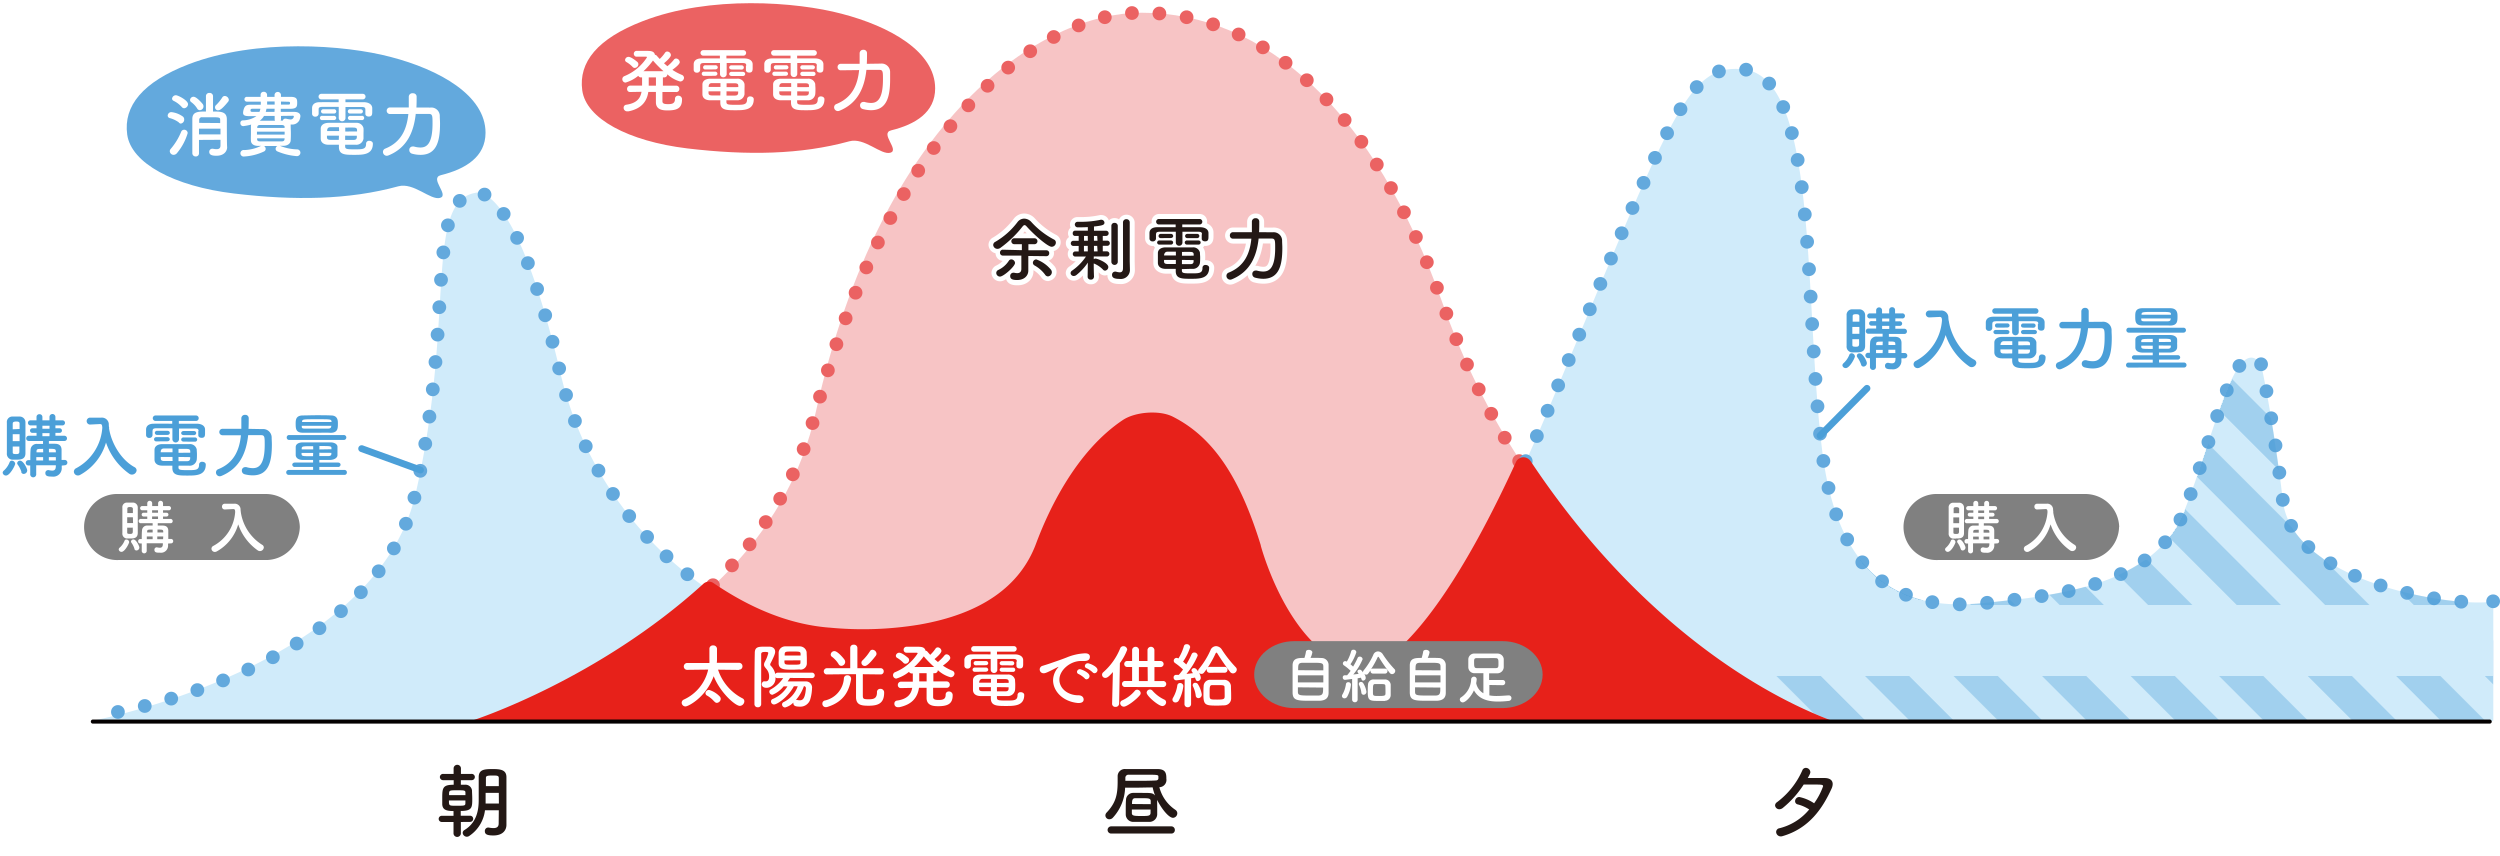
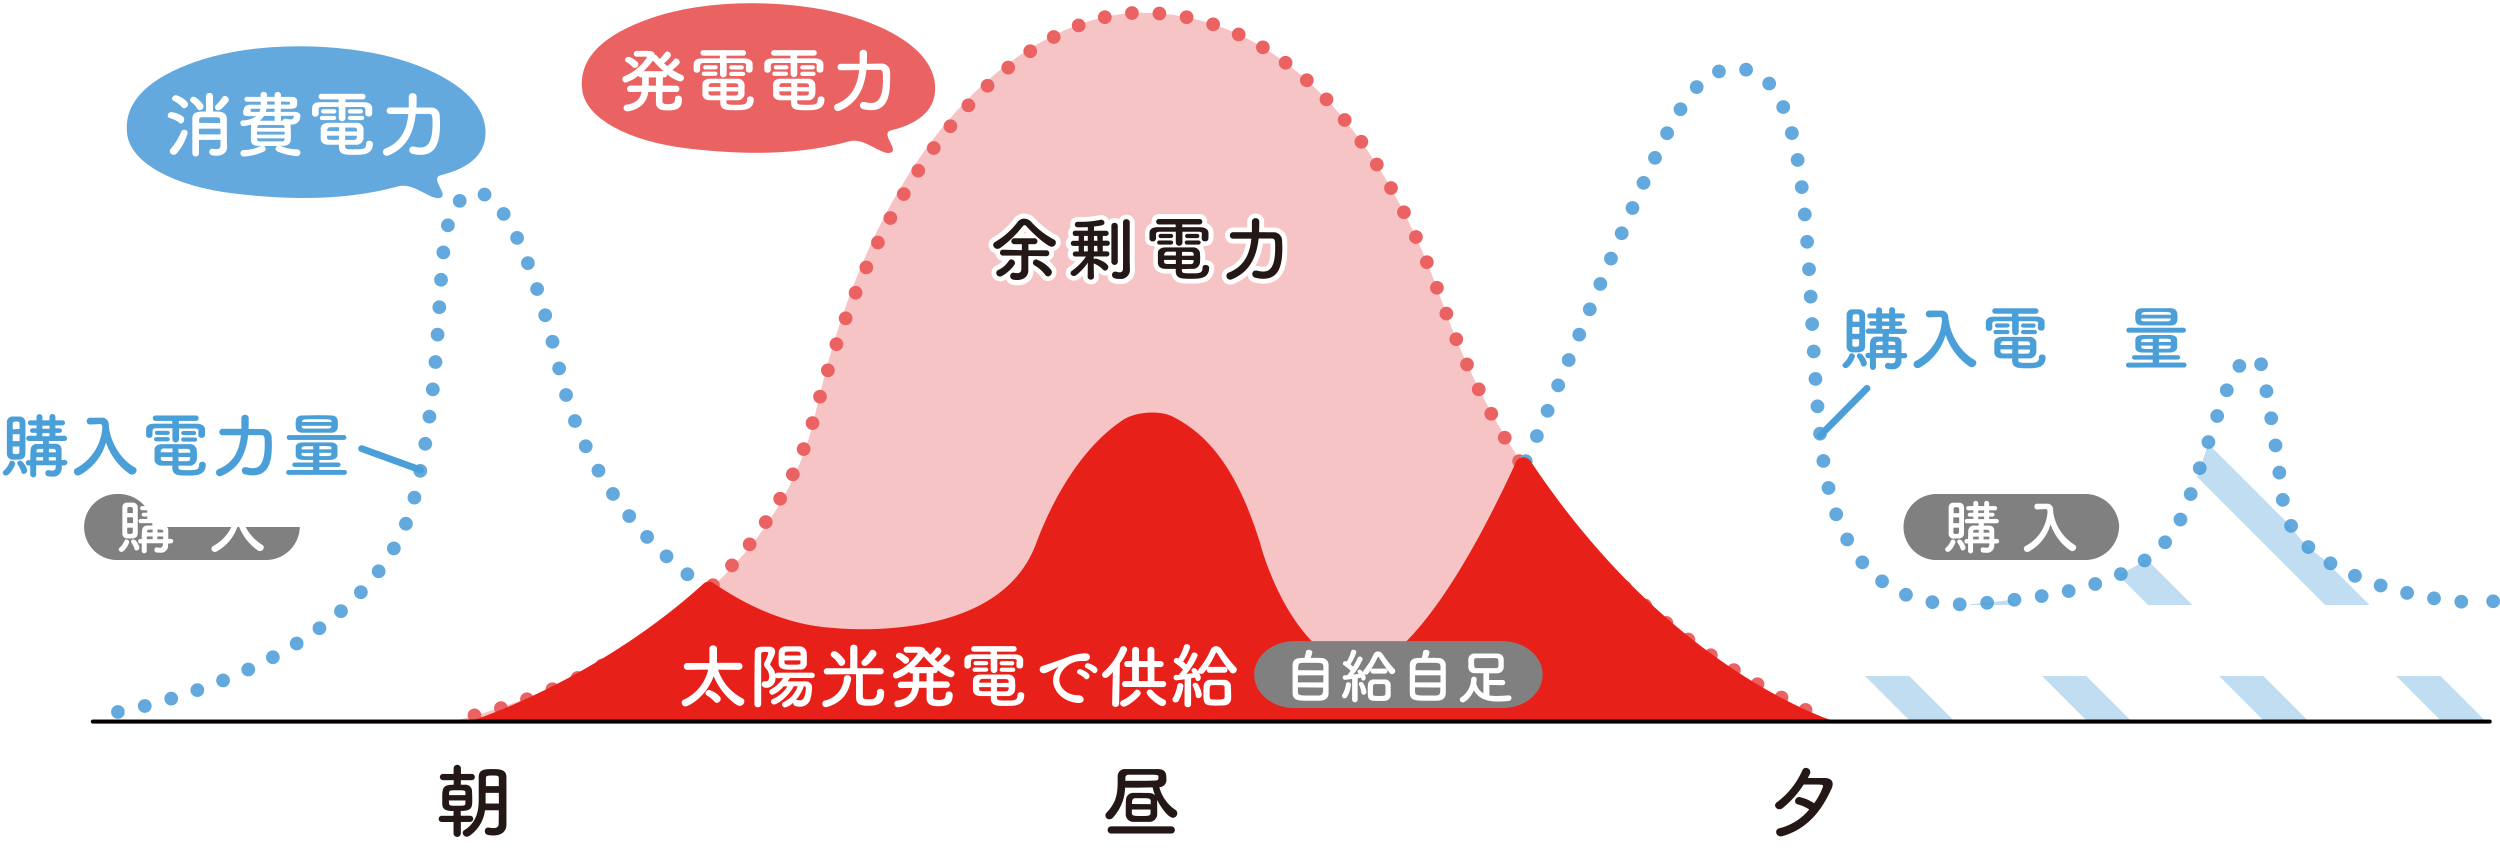
<svg xmlns="http://www.w3.org/2000/svg" viewBox="0 0 589.61 202">
  <defs>
    <style>.cls-202102-1,.cls-202102-12,.cls-202102-13,.cls-202102-20,.cls-202102-22,.cls-202102-5,.cls-202102-6,.cls-202102-9{fill:none;}.cls-202102-2{fill:#4b9fd8;}.cls-202102-3{isolation:isolate;}.cls-202102-4{fill:#f7c4c5;}.cls-202102-5,.cls-202102-6{stroke:#eb6262;}.cls-202102-12,.cls-202102-13,.cls-202102-20,.cls-202102-22,.cls-202102-5,.cls-202102-6,.cls-202102-9{stroke-linecap:round;stroke-linejoin:round;}.cls-202102-12,.cls-202102-13,.cls-202102-5,.cls-202102-6{stroke-width:3.24px;}.cls-202102-6{stroke-dasharray:0 6.48;}.cls-202102-7{fill:#eb6262;}.cls-202102-8{fill:#fff;}.cls-202102-9{stroke:#fff;stroke-width:2.27px;}.cls-202102-10{fill:#231815;}.cls-202102-11{fill:#d0ebfa;}.cls-202102-12,.cls-202102-13{stroke:#63a9dd;}.cls-202102-13{stroke-dasharray:0 6.48;}.cls-202102-14{fill:#63a9dd;}.cls-202102-15{opacity:0.35;mix-blend-mode:multiply;}.cls-202102-16{clip-path:url(#clip-path);}.cls-202102-17{clip-path:url(#clip-path-2);}.cls-202102-18{fill:url(#Unnamed_Pattern_2);}.cls-202102-19{fill:gray;}.cls-202102-20{stroke:#4b9fd8;stroke-width:1.62px;}.cls-202102-21{fill:#e7211a;}.cls-202102-22{stroke:#040000;stroke-width:0.97px;}</style>
    <clipPath id="clip-path">
      <rect class="cls-202102-1" x="21.74" y="16.22" width="566.26" height="153.8" />
    </clipPath>
    <clipPath id="clip-path-2">
      <rect class="cls-202102-1" x="21.74" y="16.22" width="566.26" height="153.8" />
    </clipPath>
    <pattern id="Unnamed_Pattern_2" data-name="Unnamed Pattern 2" width="348" height="348" patternTransform="matrix(0.06, -0.06, -0.06, -0.06, 1885.05, 2617.31)" patternUnits="userSpaceOnUse" viewBox="0 0 348 348">
      <rect class="cls-202102-1" width="348" height="348" />
      <rect class="cls-202102-2" x="87" width="87" height="348" />
-       <rect class="cls-202102-2" x="261" width="87" height="348" />
    </pattern>
  </defs>
  <g class="cls-202102-3">
    <g id="レイヤー_2" data-name="レイヤー 2">
      <g id="レイアウト">
        <path class="cls-202102-4" d="M107.36,170s72.48-16.19,85-72.65C207.89,27,245.84,3,269.19,3c28.86,0,54.87,22.68,71,68.43C359.67,126.56,400.86,158,432,170Z" />
        <line class="cls-202102-5" x1="111.9" y1="168.72" x2="111.9" y2="168.72" />
        <path class="cls-202102-6" d="M118.14,167c16.62-5.15,61.58-23.14,74.19-69.64C211.19,27.81,245.84,3,269.19,3c28.86,0,54.87,22.67,71,68.43C359.06,124.84,393.13,150.55,423,166" />
        <line class="cls-202102-5" x1="425.83" y1="167.43" x2="425.83" y2="167.43" />
        <path class="cls-202102-7" d="M151.56,5c-10.64,4.11-15.14,9.65-14.24,16.31s10.82,12,24.76,13.69c14.2,1.69,26.76,1.47,38.21-1.67,3.59-1,7.48,3.32,9.7,2.69s-2.57-4.6.19-5.28c5.71-1.4,10.37-4.24,10.37-9.89,0-8.69-10.67-14.65-22.07-17.61C187.86.43,167.43-1.17,151.56,5" />
        <path class="cls-202102-8" d="M159.34,21.7l-3.11,0c0,1.06,0,2,0,2.18,0,.61.57.68,1.38.68,1.07,0,1.58-.27,1.58-1.25a.71.71,0,0,1,.76-.74.84.84,0,0,1,.9.91c0,2-1.11,2.56-3.37,2.56-.9,0-2.79,0-2.79-1.93,0-.22,0-1.25,0-2.43h-1.79c-.3,2-1.36,3.9-4.67,4.58a1.57,1.57,0,0,1-.28,0,.82.82,0,0,1-.87-.83.7.7,0,0,1,.6-.73c2.51-.35,3.36-1.53,3.62-3.05l-2.64.05h0a.69.69,0,0,1-.77-.71.77.77,0,0,1,.78-.8l2.76,0V18.26h-.2a.74.74,0,0,1-.7-.38,8.48,8.48,0,0,1-3,1.6.79.79,0,0,1-.76-.82.76.76,0,0,1,.5-.71,11.46,11.46,0,0,0,5.31-4.42c0-.12-.1-.17-.26-.17-.62,0-1.4,0-2.35,0A.71.71,0,0,1,150,12h2.35c1.06,0,1.91,0,2.12.93a.6.6,0,0,1,.45.24c.22.25.44.5.67.74a8.77,8.77,0,0,0,1.23-1.44.64.64,0,0,1,.55-.32.9.9,0,0,1,.86.83c0,.57-1.28,1.65-1.63,1.93.27.25.52.47.8.7a9.6,9.6,0,0,0,1.53-1.53.63.63,0,0,1,.53-.28.92.92,0,0,1,.86.85c0,.36-.54.94-1.74,1.82a11.73,11.73,0,0,0,2.21,1.18.79.79,0,0,1,.53.7.91.91,0,0,1-.93.87,7.36,7.36,0,0,1-3-1.7v0a.72.72,0,0,1-.78.73h-.27c0,.5,0,1.2,0,1.95l3.09,0a.74.74,0,0,1,.79.77.71.71,0,0,1-.78.74ZM149.2,15.79a6.52,6.52,0,0,0-1.45-1.15.57.57,0,0,1-.33-.5.81.81,0,0,1,.83-.73c.67,0,2.05,1.18,2.1,1.23a.78.78,0,0,1,.21.52.9.9,0,0,1-.86.86A.63.63,0,0,1,149.2,15.79Zm7.28,1A25,25,0,0,1,154,14.28a18.62,18.62,0,0,1-2.24,2.52Zm-1.78,3.41c0-.75,0-1.45,0-1.95H153v1.57c0,.13,0,.25,0,.38Z" />
        <path class="cls-202102-8" d="M176,15.46c0-.49-.25-.59-.9-.6-1,0-2.34,0-3.72,0v2.5a.79.79,0,1,1-1.57,0v-2.5c-1.39,0-2.72,0-3.68,0s-.95.26-1,.65v1a.71.71,0,0,1-.78.63.69.69,0,0,1-.75-.65c0-.2,0-.42,0-.63s0-.45,0-.7c0-.73.5-1.36,1.76-1.38s2.86,0,4.42,0v-.65h-3.92a.65.65,0,1,1,0-1.3h9.46a.65.65,0,1,1,0,1.3h-4v.65c1.49,0,3,0,4.25,0,.9,0,1.91.37,1.94,1.35,0,.21,0,.51,0,.78,0,.66,0,1.21-.81,1.21-.4,0-.78-.21-.78-.61v-1Zm-10,2.44a.5.5,0,1,1,0-1h2.6a.53.53,0,0,1,.6.5c0,.23-.2.48-.6.48ZM171.32,24c0,.65.3.72,2.2.72s2.67,0,2.67-1.32a.67.67,0,0,1,.75-.66c.4,0,.83.23.83.65,0,2.59-2.29,2.61-4.25,2.61-2.21,0-3.64,0-3.64-1.83v-.52l-2.38,0c-1.2,0-1.81-.58-1.84-1.38,0-.42,0-.83,0-1.21s0-.78,0-1.15c0-.65.5-1.31,1.79-1.35.7,0,1.68,0,2.73,0,1.28,0,2.64,0,3.7,0a1.63,1.63,0,0,1,1.71,1.25,10.56,10.56,0,0,1,0,1.13c0,.43,0,.88,0,1.3a1.68,1.68,0,0,1-1.81,1.41c-.89,0-1.68,0-2.46,0Zm-5-7.61a.5.5,0,1,1,0-1h2.36a.53.53,0,0,1,.6.5c0,.23-.2.48-.6.48Zm3.59,3.21h-2c-.69,0-.78.5-.78.9h2.79Zm0,1.94H167.1c0,.12,0,.25,0,.37,0,.45.28.58.78.6h2Zm4.21-1c0-.1,0-.21,0-.31,0-.39-.2-.57-.76-.59h-2c0,.23,0,.55,0,.91Zm-2.78,1v1h2c.45,0,.72-.17.75-.6,0-.12,0-.25,0-.37Zm1.23-5.15c-.4,0-.6-.25-.6-.48a.53.53,0,0,1,.6-.5h2.36a.5.5,0,1,1,0,1Zm0,1.53c-.4,0-.6-.25-.6-.48a.53.53,0,0,1,.6-.5h2.59c.4,0,.59.25.59.48a.52.52,0,0,1-.59.5Z" />
        <path class="cls-202102-8" d="M192.65,15.46c0-.49-.25-.59-.9-.6-1,0-2.34,0-3.72,0v2.5a.77.77,0,0,1-.78.82.78.78,0,0,1-.78-.82v-2.5c-1.4,0-2.73,0-3.69,0s-.95.26-1,.65v1a.71.71,0,0,1-.78.63.69.69,0,0,1-.75-.65c0-.2,0-.42,0-.63s0-.45,0-.7c0-.73.5-1.36,1.77-1.38s2.85,0,4.42,0v-.65h-3.93a.65.65,0,1,1,0-1.3H192a.65.65,0,1,1,0,1.3h-4v.65c1.49,0,3,0,4.25,0,.9,0,1.91.37,1.95,1.35,0,.21,0,.51,0,.78,0,.66,0,1.21-.81,1.21-.4,0-.78-.21-.78-.61v-1Zm-10,2.44a.5.5,0,1,1,0-1h2.61a.52.52,0,0,1,.59.5c0,.23-.19.48-.59.48ZM188,24c0,.65.29.72,2.19.72s2.67,0,2.67-1.32a.67.67,0,0,1,.75-.66c.4,0,.83.23.83.65,0,2.59-2.29,2.61-4.25,2.61-2.21,0-3.64,0-3.64-1.83v-.52l-2.38,0c-1.19,0-1.81-.58-1.84-1.38,0-.42,0-.83,0-1.21s0-.78,0-1.15c0-.65.5-1.31,1.79-1.35.7,0,1.68,0,2.73,0,1.28,0,2.64,0,3.7,0a1.64,1.64,0,0,1,1.72,1.25c0,.37.05.75.05,1.13s0,.88-.05,1.3a1.69,1.69,0,0,1-1.82,1.41c-.89,0-1.67,0-2.45,0Zm-5-7.61a.5.5,0,1,1,0-1h2.36a.52.52,0,0,1,.59.5c0,.23-.19.48-.59.48Zm3.59,3.21h-2c-.7,0-.79.5-.79.9h2.8Zm0,1.94h-2.8c0,.12,0,.25,0,.37,0,.45.28.58.78.6h2Zm4.2-1c0-.1,0-.21,0-.31,0-.39-.2-.57-.76-.59h-2c0,.23,0,.55,0,.91Zm-2.77,1v1h2c.44,0,.71-.17.74-.6,0-.12,0-.25,0-.37Zm1.22-5.15a.5.5,0,1,1,0-1h2.36c.4,0,.59.25.59.48a.52.52,0,0,1-.59.5Zm0,1.53a.5.5,0,1,1,0-1h2.6a.5.5,0,1,1,0,1Z" />
        <path class="cls-202102-8" d="M207.72,15a2,2,0,0,1,2.21,2.06c0,.43,0,1,0,1.66,0,4-.74,7.27-4.51,7.27a7.59,7.59,0,0,1-1.93-.27.86.86,0,0,1-.65-.85.78.78,0,0,1,.78-.83,1,1,0,0,1,.28,0,5.57,5.57,0,0,0,1.5.24c1.23,0,2.84-.5,2.84-5.52,0-1.78,0-2.28-.83-2.28h-3.07c-.45,4.11-1.95,7.83-6.35,9.64a1.19,1.19,0,0,1-.4.08.9.9,0,0,1-.87-.91.81.81,0,0,1,.55-.76c3.76-1.52,5-4.57,5.35-8l-4.35.05h0a.72.72,0,0,1-.73-.76.73.73,0,0,1,.75-.77l4.45,0c0-.82,0-1.66,0-2.49v0a.83.83,0,0,1,.89-.82.79.79,0,0,1,.85.79c0,.84,0,1.67-.05,2.52Z" />
        <path class="cls-202102-9" d="M239.4,62a.92.92,0,0,0-.88-.85.69.69,0,0,0-.58.33,6,6,0,0,1-2.49,2.17.79.79,0,0,0-.48.7.88.88,0,0,0,.9.86C236.68,65.24,239.4,62.84,239.4,62Zm7.36-1.61a.65.65,0,0,0,.68-.7.65.65,0,0,0-.68-.69h-4.23l0-1.44,1.52,0a.7.7,0,0,0,0-1.4h-4.75a.7.7,0,1,0,0,1.4l1.65,0V59h-4.31a.67.67,0,0,0-.71.69.67.67,0,0,0,.71.7l4.33,0,0,3.14c0,.73-.48,1-1,1a3.28,3.28,0,0,1-.7-.1.64.64,0,0,0-.2,0,.76.76,0,0,0-.73.81c0,.75.68.91,1.63.91,1.81,0,2.63-1.13,2.63-2.19V62.37l0-2Zm.38,4.74a1,1,0,0,0,.91-1,1,1,0,0,0-.28-.68,8.13,8.13,0,0,0-3.38-2.32.81.81,0,0,0-.8.79.71.71,0,0,0,.4.63,7.73,7.73,0,0,1,2.49,2.16A.84.84,0,0,0,247.14,65.16Zm.88-7a1,1,0,0,0,1-1,.79.79,0,0,0-.45-.72,19.41,19.41,0,0,1-5.35-4.14,2.31,2.31,0,0,0-1.68-.78,1.94,1.94,0,0,0-1.54.78A17.93,17.93,0,0,1,234.77,57a.83.83,0,0,0-.5.74,1,1,0,0,0,1,.92,1.23,1.23,0,0,0,.7-.24,25.92,25.92,0,0,0,5.19-5c.2-.25.35-.36.51-.36s.32.13.53.36C243.93,55.43,247.11,58.2,248,58.2Z" />
        <path class="cls-202102-9" d="M256.59,59.31h-.91V58h.89Zm2.22,0H258L258,58h.84Zm-2.24-2.52h-.89V55.66h.88Zm2.24,0H258l0-1.13h.82ZM258,65.31s0-1.33-.07-3.17l.05,0a6.45,6.45,0,0,1,2.11,1.44.65.65,0,0,0,.49.25.85.85,0,0,0,.77-.85c0-1-2.62-2-3-2a.67.67,0,0,0-.44.15l0-.63h3a.59.59,0,0,0,.62-.62.58.58,0,0,0-.62-.59h-.87V58h1.14a.57.57,0,0,0,.58-.62.55.55,0,0,0-.58-.59h-1.14V55.66h.77a.61.61,0,1,0,0-1.21H258v-1c2-.22,2.47-.38,2.47-.92a.72.72,0,0,0-.73-.68.56.56,0,0,0-.17,0,21.38,21.38,0,0,1-4.32.48c-.35,0-.68,0-1,0h-.07a.63.63,0,0,0-.7.63.69.69,0,0,0,.73.68c.38,0,1.27,0,2.34-.07v.85h-3a.61.61,0,0,0,0,1.21h.85v1.13h-1.33a.55.55,0,0,0-.56.59.56.56,0,0,0,.56.62h1.33v1.31h-.86a.57.57,0,0,0-.58.59.58.58,0,0,0,.58.62h2.57a12.67,12.67,0,0,1-3.27,3.31.76.76,0,0,0-.35.58.74.74,0,0,0,.77.68,1,1,0,0,0,.58-.21,12.62,12.62,0,0,0,2.71-2.94l0,3.37v0a.68.68,0,0,0,.76.63.67.67,0,0,0,.73-.63Zm4.13-3.48a.69.69,0,0,0,.74.69.71.71,0,0,0,.77-.69V53.3a.73.73,0,0,0-.77-.73.7.7,0,0,0-.74.73Zm4.34-.17V52.48a.8.8,0,0,0-1.59,0V55.1c0,3.08,0,7.69,0,8.3s-.36.9-.76.9a3.59,3.59,0,0,1-.91-.17l-.2,0a.72.72,0,0,0-.7.78c0,.64.48.94,1.79.94a2.13,2.13,0,0,0,2.42-2.12v0Z" />
        <path class="cls-202102-9" d="M277.35,62.29h-2c-.5,0-.76-.15-.78-.6,0-.12,0-.25,0-.37h2.79Zm0-2h-2.79c0-.4.09-.88.78-.9s1.26,0,2,0Zm4.19,1c0,.12,0,.25,0,.37,0,.43-.3.6-.75.6h-2v-1Zm-2.76-1c0-.37,0-.68,0-.92.75,0,1.46,0,2,0s.74.2.76.58c0,.1,0,.22,0,.32Zm0,3.15c.77,0,1.55,0,2.45,0A1.69,1.69,0,0,0,283.06,62c0-.42.05-.87.05-1.3s0-.76-.05-1.12a1.62,1.62,0,0,0-1.71-1.25c-1.06,0-2.42,0-3.7,0-1,0-2,0-2.72,0-1.29,0-1.76.7-1.79,1.35,0,.36,0,.74,0,1.14s0,.8,0,1.21c0,.8.65,1.34,1.84,1.38l2.37,0v.51c0,1.83,1.43,1.83,3.63,1.83,2,0,4.25,0,4.25-2.61,0-.41-.43-.64-.83-.64a.67.67,0,0,0-.75.66c0,1.28-.83,1.31-2.67,1.31s-2.15-.07-2.18-.71Zm-2.66-5.74c.4,0,.6-.25.6-.48a.53.53,0,0,0-.6-.5h-2.6a.5.5,0,1,0,0,1Zm0-1.53c.4,0,.6-.25.6-.48a.53.53,0,0,0-.6-.5h-2.35a.5.5,0,1,0,0,1Zm7.35.09v0c0,.4.38.61.78.61.79,0,.81-.54.81-1.21,0-.26,0-.56,0-.78,0-1-1-1.32-1.94-1.34-1.29,0-2.75,0-4.24,0v-.65h4a.64.64,0,0,0,.68-.65.63.63,0,0,0-.68-.64h-9.43a.65.65,0,0,0-.72.64.67.67,0,0,0,.72.65h3.91v.65c-1.56,0-3.08,0-4.41,0s-1.73.65-1.76,1.38c0,.24,0,.48,0,.69s0,.43,0,.63a.69.69,0,0,0,.75.65.71.71,0,0,0,.78-.63v-1c0-.38.06-.63,1-.65s2.29,0,3.68,0v2.5a.78.78,0,0,0,.78.82.77.77,0,0,0,.78-.82v-2.5c1.37,0,2.72,0,3.71,0,.65,0,.88.12.9.6Zm-.88,1.44a.5.5,0,1,0,0-1H280a.52.52,0,0,0-.59.5c0,.23.19.48.59.48Zm-.23-1.53a.5.5,0,1,0,0-1H280a.52.52,0,0,0-.59.5c0,.23.19.48.59.48Z" />
        <path class="cls-202102-9" d="M297,54.8c0-.85,0-1.68,0-2.52a.78.78,0,0,0-.85-.78.83.83,0,0,0-.89.81v0c0,.83,0,1.67,0,2.48l-4.44,0a.76.76,0,0,0,0,1.52h0l4.34,0c-.36,3.45-1.59,6.5-5.34,8a.82.82,0,0,0-.54.76.9.9,0,0,0,.86.92,1.21,1.21,0,0,0,.4-.09c4.39-1.8,5.88-5.52,6.33-9.61.65,0,1.26,0,1.79,0s1,0,1.28,0c.79,0,.83.49.83,2.27,0,5-1.61,5.5-2.84,5.5a5.52,5.52,0,0,1-1.49-.23,1,1,0,0,0-.28,0,.78.78,0,0,0-.78.83.84.84,0,0,0,.65.84,7.52,7.52,0,0,0,1.92.27c3.76,0,4.51-3.25,4.51-7.25,0-.65,0-1.23-.05-1.66a2,2,0,0,0-2.21-2.05Z" />
        <path class="cls-202102-10" d="M242.17,53.46c-.21-.24-.38-.37-.53-.37s-.31.12-.51.37a25.92,25.92,0,0,1-5.19,5,1.21,1.21,0,0,1-.7.23,1,1,0,0,1-1-.91.85.85,0,0,1,.5-.75A17.65,17.65,0,0,0,240,52.34a2,2,0,0,1,1.54-.78,2.31,2.31,0,0,1,1.68.78,19.26,19.26,0,0,0,5.35,4.15.77.77,0,0,1,.45.71,1,1,0,0,1-1,1C247.1,58.18,243.92,55.41,242.17,53.46Zm-6.32,11.77a.88.88,0,0,1-.89-.86.78.78,0,0,1,.48-.7,6,6,0,0,0,2.49-2.17.69.69,0,0,1,.58-.33.92.92,0,0,1,.88.84C239.39,62.83,236.67,65.23,235.85,65.23Zm6.67-4.86,0,2,0,1.48v0c0,1.06-.83,2.19-2.64,2.19-.95,0-1.63-.16-1.63-.91a.75.75,0,0,1,.73-.81.64.64,0,0,1,.2,0,3.38,3.38,0,0,0,.7.1c.56,0,1-.23,1-1l0-3.14-4.33,0a.67.67,0,0,1-.71-.69.67.67,0,0,1,.71-.7L241,59V57.59H239.3a.7.7,0,1,1,0-1.39h4.76a.7.7,0,0,1,0,1.39h-1.52l0,1.44,4.23,0a.65.65,0,0,1,.68.7.65.65,0,0,1-.68.69Zm3.95,4.4A7.73,7.73,0,0,0,244,62.61a.74.74,0,0,1-.4-.63.82.82,0,0,1,.8-.8,8,8,0,0,1,3.38,2.33,1,1,0,0,1,.29.68,1,1,0,0,1-.92,1A.84.84,0,0,1,246.47,64.77Z" />
        <path class="cls-202102-10" d="M258,65.31a.66.66,0,0,1-.73.63.68.68,0,0,1-.76-.63h0l.05-3.37a12.89,12.89,0,0,1-2.72,2.94,1,1,0,0,1-.59.21.73.73,0,0,1-.76-.68.74.74,0,0,1,.35-.58,12.55,12.55,0,0,0,3.27-3.32h-2.57a.61.61,0,0,1,0-1.21h.86V58h-1.33a.61.61,0,0,1,0-1.21h1.33V55.65h-.85A.56.56,0,0,1,253,55a.56.56,0,0,1,.56-.6h3v-.84c-1.08.06-1.95.06-2.34.06a.68.68,0,0,1-.73-.68.65.65,0,0,1,.7-.63h.07c.33,0,.66,0,1,0a22.3,22.3,0,0,0,4.33-.48.47.47,0,0,1,.16,0,.72.72,0,0,1,.73.68c0,.53-.44.7-2.47.91v1h2.85a.61.61,0,1,1,0,1.22h-.78v1.12h1.14a.61.61,0,0,1,0,1.21h-1.14v1.31h.88a.61.61,0,1,1,0,1.21h-3v.64a.63.63,0,0,1,.43-.15c.38,0,3,1,3,2a.86.86,0,0,1-.76.85.67.67,0,0,1-.5-.25A6.3,6.3,0,0,0,258,62.15l-.05,0c0,1.84.07,3.17.07,3.17Zm-1.46-9.66h-.88v1.12h.9Zm0,2.33h-.9v1.31h.91Zm2.23,0H258l0,1.31h.86Zm0-2.33H258l0,1.12h.84Zm3.34-2.36a.7.7,0,0,1,.75-.73.72.72,0,0,1,.76.73v8.52a.76.76,0,0,1-1.51,0Zm4.38,10.37v0a2.14,2.14,0,0,1-2.42,2.12c-1.31,0-1.8-.3-1.8-.94a.72.72,0,0,1,.7-.78l.2,0a3.76,3.76,0,0,0,.91.17c.4,0,.75-.19.77-.9s0-5.22,0-8.31V52.46a.75.75,0,0,1,.8-.76.74.74,0,0,1,.79.76v9.19Z" />
        <path class="cls-202102-10" d="M283.48,55.25c0-.48-.25-.58-.9-.6-1,0-2.34,0-3.71,0v2.5a.76.76,0,0,1-.78.81.77.77,0,0,1-.78-.81v-2.5c-1.39,0-2.72,0-3.68,0s-.95.26-1,.65v1h0a.71.71,0,0,1-.78.63.68.68,0,0,1-.75-.64c0-.2,0-.42,0-.63s0-.45,0-.7c0-.73.5-1.36,1.76-1.37s2.85,0,4.41,0v-.65H273.4a.65.65,0,1,1,0-1.29h9.43a.65.65,0,1,1,0,1.29h-4v.65c1.49,0,2.95,0,4.24,0,.9,0,1.91.36,1.94,1.34,0,.21,0,.51,0,.78,0,.66,0,1.21-.81,1.21-.4,0-.78-.22-.78-.62v-1Zm-10,2.44a.52.52,0,0,1-.58-.5.52.52,0,0,1,.58-.48h2.6c.4,0,.6.24.6.49a.53.53,0,0,1-.6.49Zm5.26,6.07c0,.64.29.71,2.18.71s2.68,0,2.68-1.31a.66.66,0,0,1,.74-.67c.4,0,.83.24.83.65,0,2.59-2.29,2.61-4.25,2.61-2.2,0-3.63,0-3.63-1.83v-.51c-.74,0-1.51,0-2.37,0-1.19,0-1.81-.58-1.84-1.37,0-.42,0-.83,0-1.21s0-.78,0-1.15c0-.64.5-1.31,1.79-1.34.7,0,1.68,0,2.72,0,1.28,0,2.64,0,3.7,0a1.61,1.61,0,0,1,1.71,1.24c0,.37.05.75.05,1.13s0,.88-.05,1.29a1.67,1.67,0,0,1-1.81,1.41c-.9,0-1.67.05-2.45.05Zm-5-7.6a.5.5,0,1,1,0-1h2.35a.53.53,0,0,1,.6.5c0,.23-.2.48-.6.48Zm3.58,3.2c-.75,0-1.46,0-2,0s-.78.49-.78.89h2.79Zm0,1.94h-2.79c0,.12,0,.25,0,.37,0,.44.28.58.78.59s1.26,0,2,0Zm4.2-1c0-.1,0-.21,0-.31,0-.38-.2-.57-.76-.58s-1.23,0-2,0c0,.23,0,.55,0,.91Zm-2.77,1v1l2,0c.45,0,.72-.16.75-.59,0-.12,0-.25,0-.37ZM280,56.16a.5.5,0,1,1,0-1h2.36a.5.5,0,1,1,0,1Zm0,1.53a.53.53,0,0,1-.59-.49.52.52,0,0,1,.59-.49h2.59c.4,0,.58.24.58.48a.51.51,0,0,1-.58.5Z" />
        <path class="cls-202102-10" d="M300.18,54.78a2,2,0,0,1,2.2,2.06c0,.43.05,1,.05,1.66,0,4-.74,7.25-4.51,7.25a7.52,7.52,0,0,1-1.92-.27.86.86,0,0,1-.65-.85.77.77,0,0,1,.78-.82,1,1,0,0,1,.28,0,5.52,5.52,0,0,0,1.49.23c1.23,0,2.84-.5,2.84-5.51,0-1.77,0-2.27-.83-2.27-.3,0-.75,0-1.28,0s-1.14,0-1.79,0c-.45,4.1-1.94,7.81-6.33,9.62a1.19,1.19,0,0,1-.4.08.89.89,0,0,1-.86-.91.8.8,0,0,1,.54-.76c3.75-1.51,5-4.56,5.34-8-2.23,0-4.34,0-4.34,0h0a.72.72,0,0,1-.73-.76.73.73,0,0,1,.75-.77l4.44,0c0-.81,0-1.66,0-2.49v0a.83.83,0,0,1,.89-.81.79.79,0,0,1,.85.78c0,.85,0,1.68-.05,2.52Z" />
-         <path class="cls-202102-11" d="M21.74,170S88.55,157.37,98,116.51s2-68.76,14-71c0,0,9.24-4.1,20.19,42.52a85.11,85.11,0,0,0,35.82,51.66c8.13,5.37,17.41,9.48,27.34,10.25,0,0,41.15,5.17,50.91-21.08,6.4-17.21,14.91-25,19.68-28.16,2.36-1.57,7.31-2,9.83-.7,6.86,3.46,14,10.35,19.79,29.19,0,0,7.46,28.86,26.27,30.48,0,0,16.21,2,43.13-62.59,29.45-70.6,32.88-81.93,46.05-80.75,18.17,1.62,14.27,54.81,18.81,90.48S455,143.68,469,142.13c14.6-1.62,38.92-3.57,46.06-21.4s12-42.49,18.16-35c0,0,2.92,13,5.19,32.43s41.19,25.3,49.62,23.68V170Z" />
        <line class="cls-202102-12" x1="27.81" y1="167.91" x2="27.81" y2="167.91" />
        <path class="cls-202102-13" d="M34.14,166.5c15.8-4,56.27-17.25,63.81-50,9.41-40.86,2-68.76,14-71,0,0,9.24-4.1,20.19,42.52a85.11,85.11,0,0,0,35.82,51.66c8.13,5.37,17.41,9.47,27.34,10.25,0,0,41.15,5.17,50.91-21.08,6.4-17.21,14.9-25,19.69-28.16,2.35-1.57,7.3-2,9.82-.7,6.86,3.46,14,10.35,19.79,29.19,0,0,7.46,28.86,26.27,30.48,0,0,16.21,2,43.13-62.59,29.45-70.6,32.88-81.93,46.05-80.75,18.16,1.62,14.27,54.8,18.81,90.48S455,143.68,469,142.13c14.6-1.62,38.92-3.57,46.06-21.41s12-42.48,18.16-35c0,0,2.92,13,5.19,32.43,2,17.58,34,24.05,46.39,23.93" />
        <line class="cls-202102-12" x1="587.99" y1="141.81" x2="587.99" y2="141.81" />
        <path class="cls-202102-14" d="M44.45,15.17C33.64,19.34,29.08,25,30,31.73s11,12.21,25.14,13.9c14.41,1.72,27.17,1.5,38.79-1.69,3.65-1,7.61,3.37,9.86,2.73s-2.62-4.67.19-5.36c5.8-1.43,10.53-4.31,10.53-10,0-8.82-10.84-14.88-22.41-17.89C81.31,10.58,60.56,9,44.45,15.17" />
        <path class="cls-202102-8" d="M42.14,28.84a6.43,6.43,0,0,0-2.15-1,.61.61,0,0,1-.44-.58.86.86,0,0,1,.85-.82,5.69,5.69,0,0,1,2.66,1,.83.83,0,0,1,.38.71.93.93,0,0,1-.83,1A.7.7,0,0,1,42.14,28.84Zm-1.2,7.68a.91.91,0,0,1-.9-.86.84.84,0,0,1,.22-.54,14.62,14.62,0,0,0,2.48-4.07.74.74,0,0,1,.7-.45.8.8,0,0,1,.82.81,13.11,13.11,0,0,1-2.51,4.69A1.06,1.06,0,0,1,40.94,36.52Zm1.94-11.27a6.2,6.2,0,0,0-1.94-1.47.58.58,0,0,1-.36-.51.91.91,0,0,1,.91-.81c.46,0,2.86,1.18,2.86,2.13a1,1,0,0,1-.9.94A.73.73,0,0,1,42.88,25.25Zm3.61.32a5.33,5.33,0,0,0-1.37-1.47.62.62,0,0,1-.3-.52.82.82,0,0,1,.84-.76c.73,0,2.1,1.63,2.2,1.79a.9.9,0,0,1,.13.49.89.89,0,0,1-.86.89A.73.73,0,0,1,46.49,25.57ZM46.93,33c0,1.24,0,2.4,0,3.16v0a.72.72,0,0,1-.76.74.77.77,0,0,1-.81-.76c0-1,0-2.48,0-4s0-3.07,0-4.08c0-1.72,1.37-1.76,3.21-1.76l0-3.66v0a.75.75,0,0,1,.82-.72.77.77,0,0,1,.85.72v0l0,3.66c1.77,0,3.23,0,3.26,1.78,0,1.6,0,6.17.07,6.65v0c0,.84-.66,2-2.5,2-.54,0-1.72,0-1.72-.89a.71.71,0,0,1,.71-.76h.17a4.39,4.39,0,0,0,.84.1c.49,0,.91-.16.93-.82,0-.34,0-.83,0-1.39Zm0-2.65c0,.43,0,.88,0,1.34H52c0-.44,0-.9,0-1.34Zm5-1.33c0-.25,0-.49,0-.69,0-.68-.17-.68-2.47-.68-.62,0-1.26,0-1.79,0a.61.61,0,0,0-.69.64c0,.2,0,.44,0,.69Zm-.44-3a.71.71,0,0,1-.5-1.27A9.75,9.75,0,0,0,52.41,23a.68.68,0,0,1,.61-.36,1,1,0,0,1,.95.9.71.71,0,0,1-.17.45C52.24,25.91,51.76,26,51.5,26Z" />
        <path class="cls-202102-8" d="M60.94,34.41c-1.17,0-1.72-.52-1.76-1.2s0-1.14,0-1.68,0-1.25,0-1.86a1,1,0,0,1,.07-.29,13.47,13.47,0,0,1-1.89.37.68.68,0,0,1-.67-.72.58.58,0,0,1,.52-.64,5.9,5.9,0,0,0,3.27-1h-1.7c-1.13,0-1.45-.24-1.45-.81a3.19,3.19,0,0,1,.33-1.25c.34-.56.7-.63,1.68-.63h2.17v-.73l-3.27,0a.55.55,0,0,1-.59-.56.56.56,0,0,1,.61-.57h3.2v-.5a.69.69,0,0,1,.74-.69.75.75,0,0,1,.79.74v.45h1.76v-.49a.76.76,0,0,1,1.51,0h0v.49h2.24c1.54,0,1.59.56,1.59,1.4s-.09,1.41-1.59,1.42H66.22v.73h3.21c.76,0,1.42.3,1.42,1a2.93,2.93,0,0,1-.29,1.06,1.94,1.94,0,0,1-1.93.91h-.08a.53.53,0,0,1,0,.2c0,.56.05,1.17.05,1.78s0,1.23-.05,1.84-.62,1.19-1.69,1.21l-.84,0a11.72,11.72,0,0,0,4,.84.79.79,0,0,1,.83.78.82.82,0,0,1-.9.81,14.35,14.35,0,0,1-4.57-1.13A.68.68,0,0,1,65,35.1a.78.78,0,0,1,.42-.67l-1.58,0-1.57,0a.79.79,0,0,1,.39.67.68.68,0,0,1-.43.64,12.64,12.64,0,0,1-4.64,1.17.77.77,0,1,1,0-1.52,9.65,9.65,0,0,0,4-1Zm-1.28-8.76c-.38,0-.58,0-.58.42,0,.22.12.31.42.31h1.69a3.12,3.12,0,0,0,.22-.73Zm7.47,5.4H60.6v.7h6.53Zm0-1.06c0-.3-.17-.49-.69-.51-.76,0-1.66,0-2.55,0s-1.79,0-2.57,0c-.5,0-.64.29-.65.54v.16H67.1Zm0,2.63H60.64v.21c0,.37.21.5.69.52.77,0,1.63,0,2.51,0s1.77,0,2.58,0c.43,0,.66-.15.68-.52Zm-2.36-5.28H62.27a4,4,0,0,1-1,1.13c1.18,0,2.36,0,3.59,0a.59.59,0,0,1-.08-.35Zm0-1.69H62.85c-.05.26-.11.49-.17.73h2.06Zm0-1.72H63c0,.25,0,.51,0,.74h1.78Zm1.5,3.41v.76a.6.6,0,0,1-.1.35l.53,0a.6.6,0,0,1,.59-.47l.13,0a7,7,0,0,0,1.15.2.78.78,0,0,0,.73-.73c0-.1-.09-.15-.24-.15Zm0-3.39v.72H68c.35,0,.4-.1.4-.35S68.3,24,68,24Z" />
        <path class="cls-202102-8" d="M86.17,25.84c0-.49-.25-.59-.91-.61-1,0-2.38,0-3.78,0v2.55a.77.77,0,0,1-.79.82.79.79,0,0,1-.8-.82V25.2c-1.41,0-2.76,0-3.74,0s-1,.27-1,.66v1h0a.73.73,0,0,1-.8.65.69.69,0,0,1-.75-.66c0-.2,0-.42,0-.64s0-.46,0-.71c0-.75.5-1.39,1.78-1.4s2.91,0,4.49,0v-.66h-4a.66.66,0,1,1,0-1.31h9.6a.66.66,0,1,1,0,1.31h-4v.66c1.52,0,3,0,4.32,0,.91,0,1.94.37,2,1.36,0,.22,0,.53,0,.8,0,.67,0,1.23-.83,1.23-.4,0-.79-.22-.79-.63v-1ZM76.05,28.32a.51.51,0,1,1,0-1H78.7a.54.54,0,0,1,.6.51.53.53,0,0,1-.6.49ZM81.4,34.5c0,.65.3.72,2.22.72s2.72,0,2.72-1.33a.68.68,0,0,1,.76-.68c.4,0,.84.24.84.66,0,2.63-2.33,2.65-4.32,2.65-2.24,0-3.69,0-3.69-1.86v-.52l-2.42,0c-1.21,0-1.84-.59-1.87-1.4,0-.42,0-.85,0-1.23s0-.8,0-1.17c0-.66.51-1.33,1.82-1.37.71,0,1.71,0,2.77,0,1.3,0,2.68,0,3.76,0a1.64,1.64,0,0,1,1.74,1.27,10.82,10.82,0,0,1,0,1.15c0,.44,0,.89,0,1.31a1.71,1.71,0,0,1-1.84,1.44c-.91,0-1.7,0-2.49,0Zm-5.1-7.73a.53.53,0,0,1-.59-.51.53.53,0,0,1,.59-.49h2.4a.51.51,0,1,1,0,1ZM79.94,30c-.76,0-1.48,0-2,0-.71,0-.79.51-.79.91h2.83Zm0,2H77.11c0,.12,0,.25,0,.37,0,.46.28.59.79.61h2ZM84.21,31c0-.1,0-.22,0-.32,0-.39-.21-.57-.78-.59s-1.25,0-2,0c0,.24,0,.56,0,.93ZM81.4,32v1h2c.45,0,.72-.17.76-.61,0-.12,0-.25,0-.37Zm1.24-5.23a.51.51,0,1,1,0-1H85c.41,0,.59.25.59.49a.52.52,0,0,1-.59.51Zm0,1.55a.53.53,0,0,1-.6-.49.54.54,0,0,1,.6-.51h2.64a.51.51,0,1,1,0,1Z" />
        <path class="cls-202102-8" d="M101.48,25.37a2,2,0,0,1,2.24,2.09c0,.44.06,1,.06,1.69,0,4.06-.76,7.37-4.59,7.37a7.38,7.38,0,0,1-2-.27.87.87,0,0,1-.66-.86.79.79,0,0,1,.79-.84,1,1,0,0,1,.29,0,5.77,5.77,0,0,0,1.52.24c1.25,0,2.88-.51,2.88-5.61,0-1.8,0-2.31-.84-2.31-.3,0-.76,0-1.3,0s-1.16,0-1.82,0c-.46,4.17-2,8-6.45,9.79a1.14,1.14,0,0,1-.4.08.91.91,0,0,1-.88-.92.82.82,0,0,1,.56-.78c3.81-1.54,5.06-4.64,5.43-8.15l-4.42,0h0a.78.78,0,0,1,0-1.55l4.52,0c0-.82,0-1.69,0-2.53v0A.84.84,0,0,1,97.4,22a.8.8,0,0,1,.86.79c0,.86,0,1.7-.05,2.57Z" />
        <g class="cls-202102-15">
          <g class="cls-202102-16">
            <g class="cls-202102-17">
              <path class="cls-202102-18" d="M538.37,118.13c-2.27-19.46-5.19-32.43-5.19-32.43-6.16-7.46-11,17.19-18.16,35s-31.46,19.78-46.06,21.4c-13.95,1.55-34.7.33-39.24-35.35s-.65-88.86-18.81-90.48c-13.17-1.18-16.6,10.15-46.05,80.75q-2.87,6.86-5.56,12.74a167.41,167.41,0,0,0,31.94,35.72,188.25,188.25,0,0,0,34.59,21.91,188.25,188.25,0,0,1-34.59-21.91A147.47,147.47,0,0,0,432,170H588V141.81c-8.43,1.62-47.35-4.22-49.62-23.68" />
              <path class="cls-202102-18" d="M111.9,168.72s.65-.14,1.84-.45c10.19-3.09,30.8-10.62,48.6-25,1.59-1.34,3.17-2.74,4.72-4.21a85.12,85.12,0,0,1-35-51.09c-11-46.63-20.19-42.52-20.19-42.52-12,2.28-4.55,30.17-14,71S21.74,170,21.74,170h85.61s2.4-.53,6.39-1.75c-1.19.31-1.84.45-1.84.45" />
            </g>
          </g>
        </g>
        <path class="cls-202102-2" d="M.63,111.48A.69.69,0,0,1,.89,111a5.14,5.14,0,0,0,1.38-2,.54.54,0,0,1,.53-.35.8.8,0,0,1,.78.73c0,.38-1.23,2.77-2.16,2.77A.76.76,0,0,1,.63,111.48Zm3.1-3.07c-.3,0-.6,0-.88,0a1.38,1.38,0,0,1-1.23-1.53c0-1.16,0-2.77,0-4.28,0-1.09,0-2.14,0-2.92a1.29,1.29,0,0,1,1.21-1.44c.25,0,.53,0,.8,0s.73,0,1,0A1.36,1.36,0,0,1,6,99.59c0,.94,0,2.12,0,3.3,0,1.44,0,2.9,0,4C6,108.4,4.79,108.41,3.73,108.41Zm.89-6H3v1.63H4.62Zm0-1.24c0-.47,0-.9,0-1.26s-.21-.5-.79-.5C3,99.44,3,99.7,3,100s0,.77,0,1.25ZM3,105.31c0,.48,0,.93,0,1.28s0,.5.8.5c.36,0,.74,0,.77-.52,0-.36,0-.8,0-1.26Zm2.06,6a6.11,6.11,0,0,0-.88-1.73.63.63,0,0,1-.13-.35.66.66,0,0,1,.69-.58c.78,0,1.68,1.88,1.68,2.29a.84.84,0,0,1-.8.83A.58.58,0,0,1,5,111.27Zm9.5-1.5v.45a2,2,0,0,1-2.3,2.14c-.86,0-1.56-.07-1.56-.81a.66.66,0,0,1,.63-.72.39.39,0,0,1,.15,0,3.77,3.77,0,0,0,.83.12c.51,0,.84-.22.86-1v-.26H8.54v2.05a.71.71,0,1,1-1.41,0c0-.66,0-1.34,0-2H6.7a.63.63,0,0,1,0-1.26h.45c0-.88,0-1.69.06-2.4A1.43,1.43,0,0,1,8.8,104.7c.4,0,.87,0,1.35,0V104l-3.34,0h0a.59.59,0,0,1-.63-.61.61.61,0,0,1,.64-.62l1.8,0v-.68h-1a.54.54,0,1,1,0-1.08h1v-.68l-1.43,0a.6.6,0,1,1,0-1.2H8.61v-.79a.64.64,0,0,1,.69-.65.65.65,0,0,1,.7.65v.79l.81,0,.86,0v-.79a.7.7,0,0,1,1.4,0v.79h1.66a.6.6,0,1,1,0,1.2l-1.66,0v.68h1a.54.54,0,1,1,0,1.08h-1v.68l2.09,0a.61.61,0,0,1,.64.62.59.59,0,0,1-.63.61h0l-3.64,0v.66c.5,0,1,0,1.4,0,1.21,0,1.56.64,1.59,1.37,0,.07,0,.32,0,2.44h.74a.63.63,0,1,1,0,1.26Zm-4.39-2H8.56c0,.25,0,.51,0,.78h1.61Zm0-1.94c-1.4,0-1.54,0-1.56.63l0,.18h1.58Zm1.52-5.46H10v.7h1.67Zm0,1.74H10v.72h1.67Zm1.48,4.35c0-.62-.18-.65-1.63-.65v.83h1.63Zm0,1.31H11.52v.78h1.65Z" />
        <path class="cls-202102-2" d="M25.72,101c.48,3.31,2.7,7.36,6,9.17a.88.88,0,0,1,.5.76,1.11,1.11,0,0,1-1.1,1,1,1,0,0,1-.6-.18A14.86,14.86,0,0,1,25,104.37,12.71,12.71,0,0,1,18.9,112a1.08,1.08,0,0,1-.53.14.94.94,0,0,1-.95-.91.93.93,0,0,1,.57-.82,11.73,11.73,0,0,0,6.14-9.53c-.05-.64-.1-.87-.55-.87h0l-2.36.12h-.05a.82.82,0,0,1,0-1.63c.66,0,1.41,0,2.16,0h.53a1.63,1.63,0,0,1,1.8,1.46c0,.3,0,.61.09.93h0Z" />
        <path class="cls-202102-2" d="M46.83,101.66c0-.48-.25-.58-.9-.6-1,0-2.34,0-3.71,0v2.51a.78.78,0,1,1-1.56,0V101c-1.4,0-2.72,0-3.69,0s-.94.27-1,.65v1a.71.71,0,0,1-.78.63.68.68,0,0,1-.74-.65c0-.2,0-.41,0-.63s0-.44,0-.69c0-.73.49-1.36,1.75-1.38s2.86,0,4.42,0v-.65H36.74a.66.66,0,0,1-.71-.65.65.65,0,0,1,.71-.64h9.44a.63.63,0,0,1,.68.64.64.64,0,0,1-.68.65h-4v.65c1.49,0,3,0,4.24,0,.9,0,1.91.36,1.94,1.34,0,.22,0,.52,0,.78,0,.67,0,1.21-.81,1.21-.4,0-.78-.21-.78-.61v-1Zm-10,2.44a.5.5,0,1,1,0-1h2.61a.53.53,0,0,1,.6.5c0,.23-.2.48-.6.48Zm5.26,6.07c0,.65.3.71,2.19.71s2.67,0,2.67-1.31a.67.67,0,0,1,.75-.66c.4,0,.83.23.83.65,0,2.58-2.29,2.6-4.25,2.6-2.2,0-3.63,0-3.63-1.82v-.52l-2.37,0c-1.2,0-1.81-.58-1.84-1.38,0-.41,0-.83,0-1.21s0-.78,0-1.14c0-.65.49-1.31,1.79-1.35.69,0,1.67,0,2.72,0,1.28,0,2.64,0,3.7,0A1.62,1.62,0,0,1,46.4,106c0,.36.05.74.05,1.13s0,.87-.05,1.29a1.67,1.67,0,0,1-1.81,1.41c-.9,0-1.68,0-2.46,0Zm-5-7.6a.52.52,0,0,1-.58-.49.52.52,0,0,1,.58-.48h2.36c.4,0,.6.24.6.49s-.2.48-.6.48Zm3.59,3.2c-.75,0-1.46,0-2,0-.7,0-.78.5-.78.9h2.79Zm0,2H37.92c0,.11,0,.24,0,.36,0,.45.28.58.78.6h2Zm4.19-1c0-.1,0-.22,0-.32,0-.38-.2-.56-.77-.58s-1.22,0-2,0c0,.24,0,.55,0,.92Zm-2.77,1v1h2c.45,0,.71-.17.75-.6,0-.12,0-.25,0-.36Zm1.23-5.15c-.4,0-.6-.25-.6-.48s.2-.49.6-.49h2.36c.39,0,.58.24.58.48a.52.52,0,0,1-.58.49Zm0,1.53c-.4,0-.6-.25-.6-.48a.53.53,0,0,1,.6-.5H46a.5.5,0,1,1,0,1Z" />
        <path class="cls-202102-2" d="M61.87,101.2a2,2,0,0,1,2.2,2c0,.44.05,1,.05,1.66,0,4-.75,7.25-4.51,7.25a7.48,7.48,0,0,1-1.92-.26.86.86,0,0,1-.65-.85.78.78,0,0,1,.78-.83,1,1,0,0,1,.28,0,5.56,5.56,0,0,0,1.49.24c1.23,0,2.84-.5,2.84-5.51,0-1.78,0-2.27-.83-2.27-.3,0-.75,0-1.28,0s-1.14,0-1.79,0c-.45,4.09-1.94,7.81-6.33,9.62a1.19,1.19,0,0,1-.4.08.9.9,0,0,1-.86-.91.81.81,0,0,1,.54-.77c3.75-1.5,5-4.56,5.34-8l-4.34,0h0a.76.76,0,0,1,0-1.52l4.44,0c0-.81,0-1.65,0-2.48v0a.82.82,0,0,1,.89-.81.78.78,0,0,1,.85.78c0,.84,0,1.67-.05,2.52Z" />
        <path class="cls-202102-2" d="M68.13,112a.59.59,0,0,1-.63-.58.59.59,0,0,1,.63-.59l5.71,0v-.7l-4.28,0a.56.56,0,0,1-.63-.53c0-.25.21-.51.63-.51h4.28v-.61c-.82,0-1.61,0-2.31,0-1.19,0-1.74-.49-1.79-1.13,0-.28,0-.6,0-.91s0-.73,0-1c0-.53.43-1.1,1.74-1.11.9,0,2,0,3.1,0s2.27,0,3.34,0,1.64.51,1.67,1c0,.28,0,.64,0,1s0,.73,0,1c0,.6-.66,1.11-1.76,1.15-.79,0-1.66,0-2.52,0v.61h4.38c.42,0,.63.26.63.51a.56.56,0,0,1-.63.53l-4.38,0v.7l5.89,0a.57.57,0,0,1,.61.59.56.56,0,0,1-.61.58Zm.1-8.24a.57.57,0,0,1-.61-.58.56.56,0,0,1,.61-.58H81.05a.58.58,0,0,1,.63.58.59.59,0,0,1-.63.58ZM75,102.06c-1.21,0-2.4,0-3.48,0-1.63,0-1.79-.73-1.79-2.08,0-1,.05-2,1.74-2,.89,0,2-.05,3.18-.05s2.36,0,3.39.05c1.64,0,1.65,1.23,1.65,1.92,0,1.1,0,2.16-1.74,2.18C77,102,76,102.06,75,102.06Zm-1.14,3.17c-2.44,0-2.66,0-2.71.53,0,.06,0,.15,0,.23h2.72Zm0,1.59H71.12c0,.08,0,.17,0,.25.05.53.2.53,2.71.53Zm4.31-6.4h-7c0,.06,0,.13,0,.2,0,.38.2.46.73.46h5.51c.41,0,.68-.15.69-.5Zm0-1c0-.55-.25-.55-3.33-.55-3.42,0-3.57,0-3.6.6v.06h7Zm0,6.53c0-.08,0-.17,0-.25,0-.51-.22-.51-2.84-.51V106Zm-2.86.83v.78l2.08,0c.53,0,.74-.16.76-.51,0-.08,0-.17,0-.25Z" />
-         <path class="cls-202102-19" d="M70.71,124.29a8,8,0,0,1-8.11,7.79H27.9a7.79,7.79,0,1,1,0-15.57H62.6a8,8,0,0,1,8.11,7.78" />
+         <path class="cls-202102-19" d="M70.71,124.29a8,8,0,0,1-8.11,7.79H27.9a7.79,7.79,0,1,1,0-15.57a8,8,0,0,1,8.11,7.78" />
        <path class="cls-202102-8" d="M28,129.59a.6.6,0,0,1,.22-.43,4.29,4.29,0,0,0,1.15-1.63.44.44,0,0,1,.44-.29.65.65,0,0,1,.65.61c0,.31-1,2.3-1.8,2.3A.64.64,0,0,1,28,129.59ZM30.6,127c-.25,0-.5,0-.74,0a1.14,1.14,0,0,1-1-1.27c0-1,0-2.31,0-3.57,0-.91,0-1.78,0-2.43a1.07,1.07,0,0,1,1-1.2c.21,0,.44,0,.66,0s.61,0,.87,0a1.14,1.14,0,0,1,1.1,1.15c0,.78,0,1.76,0,2.75,0,1.2,0,2.42,0,3.31C32.45,127,31.48,127,30.6,127Zm.74-5H30v1.36h1.38Zm0-1c0-.39,0-.75,0-1s-.18-.42-.66-.42c-.65,0-.65.22-.65.43s0,.63,0,1ZM30,124.44c0,.41,0,.78,0,1.07s0,.41.66.41c.3,0,.62,0,.65-.42s0-.67,0-1.06Zm1.72,5A5,5,0,0,0,31,128a.58.58,0,0,1-.11-.29.56.56,0,0,1,.59-.48c.65,0,1.39,1.56,1.39,1.9a.69.69,0,0,1-.66.69A.48.48,0,0,1,31.69,129.41Zm7.92-1.25v.38a1.68,1.68,0,0,1-1.92,1.78c-.72,0-1.3,0-1.3-.68a.55.55,0,0,1,.52-.59H37a3,3,0,0,0,.69.1c.43,0,.7-.18.72-.83v-.22H34.6v1.71a.59.59,0,1,1-1.17,0c0-.55,0-1.12,0-1.66h-.37a.47.47,0,0,1-.47-.52.48.48,0,0,1,.47-.53h.37c0-.73,0-1.41.06-2a1.2,1.2,0,0,1,1.33-1.18H36v-.55l-2.78,0h0a.49.49,0,0,1-.52-.51.51.51,0,0,1,.54-.51h1.49v-.56h-.87a.45.45,0,1,1,0-.9h.87v-.57l-1.19,0a.5.5,0,1,1,0-1h1.19v-.66a.58.58,0,0,1,1.16,0v.66l.68,0,.72,0v-.66a.58.58,0,0,1,1.16,0v.66h1.38a.5.5,0,1,1,0,1l-1.38,0v.57h.83a.45.45,0,1,1,0,.9h-.83v.56h1.74a.51.51,0,0,1,.54.51.49.49,0,0,1-.53.51h0l-3,0v.55h1.16c1,0,1.3.54,1.33,1.15,0,.06,0,.26,0,2h.62a.52.52,0,0,1,.54.53.51.51,0,0,1-.54.52ZM36,126.52H34.62c0,.21,0,.43,0,.65H36Zm0-1.62c-1.17,0-1.29,0-1.3.53l0,.15H36Zm1.27-4.55h-1.4v.58h1.4Zm0,1.45h-1.4v.6h1.4Zm1.23,3.63c0-.52-.15-.54-1.36-.54v.69h1.36Zm0,1.09H37.09v.65h1.37Z" />
        <path class="cls-202102-8" d="M56.8,120.82a11,11,0,0,0,5,7.65.73.73,0,0,1,.42.63.92.92,0,0,1-.91.87.88.88,0,0,1-.5-.15,12.39,12.39,0,0,1-4.63-6.16,10.63,10.63,0,0,1-5.08,6.4.92.92,0,0,1-.44.11.79.79,0,0,1-.79-.76.77.77,0,0,1,.47-.68,9.78,9.78,0,0,0,5.12-7.95c0-.52-.08-.72-.46-.72h0l-2,.1h0a.63.63,0,0,1-.64-.68.64.64,0,0,1,.65-.68l1.8,0h.44A1.36,1.36,0,0,1,56.73,120a5.38,5.38,0,0,0,.07.78h0Z" />
        <path class="cls-202102-2" d="M434.52,86.18a.72.72,0,0,1,.26-.52,5.14,5.14,0,0,0,1.38-2,.55.55,0,0,1,.53-.34.78.78,0,0,1,.78.73c0,.38-1.23,2.76-2.15,2.76A.77.77,0,0,1,434.52,86.18Zm3.1-3.07c-.3,0-.6,0-.88,0a1.37,1.37,0,0,1-1.23-1.52c0-1.16,0-2.77,0-4.28,0-1.1,0-2.14,0-2.92a1.3,1.3,0,0,1,1.22-1.44c.24,0,.53,0,.79,0s.73,0,1.05,0a1.36,1.36,0,0,1,1.31,1.37c0,1,0,2.13,0,3.3,0,1.45,0,2.91,0,4C439.84,83.09,438.68,83.11,437.62,83.11Zm.9-6h-1.66v1.62h1.66Zm0-1.25c0-.46,0-.89,0-1.26s-.22-.5-.8-.5c-.78,0-.78.27-.78.52s0,.76,0,1.24ZM436.87,80c0,.48,0,.93,0,1.27s0,.5.8.5c.36,0,.74,0,.78-.51s0-.8,0-1.26ZM438.93,86a6,6,0,0,0-.88-1.72.58.58,0,0,1,.57-.93c.78,0,1.67,1.87,1.67,2.28a.83.83,0,0,1-.8.83A.58.58,0,0,1,438.93,86Zm9.51-1.49v.44a2,2,0,0,1-2.31,2.14c-.86,0-1.56-.06-1.56-.81a.66.66,0,0,1,.63-.71h.15a3.77,3.77,0,0,0,.83.12c.51,0,.85-.22.86-1V84.4h-4.61v2.06a.71.71,0,1,1-1.41,0c0-.67,0-1.35,0-2h-.45a.63.63,0,0,1,0-1.26H441c0-.88,0-1.69.06-2.41a1.45,1.45,0,0,1,1.6-1.41H444v-.67l-3.33,0h0a.59.59,0,0,1-.63-.62.6.6,0,0,1,.65-.61h1.79v-.68h-1.05a.54.54,0,1,1,0-1.07h1.05V75.1h-1.43a.6.6,0,1,1,0-1.19h1.43v-.8a.7.7,0,0,1,1.39,0v.8l.81,0,.87,0v-.8a.65.65,0,0,1,.69-.66.66.66,0,0,1,.7.66v.8h1.66a.6.6,0,1,1,0,1.19H447v.68h1a.54.54,0,1,1,0,1.07h-1v.68h2.09a.61.61,0,0,1,.65.61.6.6,0,0,1-.63.62h0l-3.63,0v.67h1.39c1.21,0,1.56.65,1.59,1.38,0,.07,0,.31,0,2.44h.74a.63.63,0,1,1,0,1.26Zm-4.4-2h-1.59c0,.25,0,.52,0,.78H444Zm0-1.94c-1.39,0-1.54,0-1.56.63l0,.19H444Zm1.53-5.45h-1.68v.69h1.68Zm0,1.74h-1.68v.71h1.68ZM447,81.18c0-.61-.18-.64-1.62-.64v.83H447Zm0,1.31h-1.64v.78h1.64Z" />
        <path class="cls-202102-2" d="M459.61,75.66c.48,3.32,2.7,7.36,6,9.17a.88.88,0,0,1,.5.76,1.11,1.11,0,0,1-1.1,1,1.09,1.09,0,0,1-.59-.18,14.91,14.91,0,0,1-5.56-7.4,12.73,12.73,0,0,1-6.09,7.68,1.06,1.06,0,0,1-.53.13.93.93,0,0,1-.94-.91.9.9,0,0,1,.56-.81A11.76,11.76,0,0,0,458,75.61c0-.63-.1-.86-.55-.86h-.05l-2.36.11H455a.81.81,0,0,1,0-1.62c.67,0,1.41,0,2.16,0h.53a1.64,1.64,0,0,1,1.81,1.46,7.46,7.46,0,0,0,.08.92h0Z" />
        <path class="cls-202102-2" d="M480.72,76.36c0-.48-.25-.58-.9-.6-1,0-2.34,0-3.71,0v2.5a.76.76,0,0,1-.78.81.77.77,0,0,1-.78-.81v-2.5c-1.39,0-2.72,0-3.68,0s-.95.26-1,.65v1a.72.72,0,0,1-.78.63.69.69,0,0,1-.75-.65c0-.2,0-.42,0-.63s0-.45,0-.7c0-.73.5-1.36,1.76-1.37s2.85,0,4.41,0V74h-3.92a.65.65,0,1,1,0-1.29h9.44a.65.65,0,1,1,0,1.29h-4v.65c1.49,0,2.95,0,4.24,0,.9,0,1.91.36,1.94,1.34,0,.21,0,.51,0,.78,0,.66,0,1.21-.81,1.21-.4,0-.78-.22-.78-.61v-1Zm-10,2.44a.52.52,0,0,1-.58-.5.52.52,0,0,1,.58-.48h2.6c.4,0,.6.24.6.49a.53.53,0,0,1-.6.49ZM476,84.86c0,.65.3.72,2.19.72s2.67,0,2.67-1.31a.67.67,0,0,1,.75-.67c.4,0,.83.24.83.65,0,2.59-2.29,2.6-4.25,2.6-2.2,0-3.63,0-3.63-1.82v-.51c-.74,0-1.51,0-2.37,0-1.19,0-1.81-.58-1.84-1.37,0-.42,0-.83,0-1.21s0-.78,0-1.15c0-.64.5-1.31,1.79-1.34.7,0,1.68,0,2.72,0,1.28,0,2.64,0,3.7,0a1.62,1.62,0,0,1,1.71,1.24c0,.37,0,.75,0,1.13s0,.88,0,1.29a1.67,1.67,0,0,1-1.81,1.41c-.9,0-1.68,0-2.46,0Zm-5-7.59a.5.5,0,1,1,0-1h2.35a.53.53,0,0,1,.6.5c0,.23-.2.48-.6.48Zm3.58,3.2c-.75,0-1.46,0-2,0s-.78.49-.78.89h2.79Zm0,1.94h-2.79c0,.12,0,.25,0,.37,0,.44.28.58.78.59s1.26,0,2,0Zm4.19-1c0-.1,0-.21,0-.31,0-.38-.2-.57-.77-.58s-1.22,0-2,0c0,.23,0,.55,0,.91Zm-2.77,1v1l2,0c.45,0,.71-.16.75-.59,0-.12,0-.25,0-.37Zm1.23-5.14c-.4,0-.59-.25-.59-.48a.52.52,0,0,1,.59-.5h2.36a.5.5,0,1,1,0,1Zm0,1.53a.52.52,0,0,1-.59-.49c0-.25.19-.49.59-.49h2.59c.4,0,.58.24.58.48a.51.51,0,0,1-.58.5Z" />
-         <path class="cls-202102-2" d="M495.76,75.89A2,2,0,0,1,498,78c0,.43.05,1,.05,1.66,0,4-.74,7.24-4.51,7.24a7.54,7.54,0,0,1-1.92-.26.86.86,0,0,1-.65-.85.78.78,0,0,1,.78-.83.73.73,0,0,1,.28,0,5.53,5.53,0,0,0,1.5.23c1.22,0,2.83-.5,2.83-5.51,0-1.77,0-2.27-.83-2.27h-3.07c-.44,4.1-1.94,7.81-6.33,9.62a1.14,1.14,0,0,1-.4.08.9.9,0,0,1-.86-.91.8.8,0,0,1,.54-.76c3.75-1.51,5-4.56,5.35-8l-4.35,0h0a.72.72,0,0,1-.73-.76.73.73,0,0,1,.75-.77l4.44,0c0-.81,0-1.66,0-2.49v0a.83.83,0,0,1,.89-.81.79.79,0,0,1,.85.78c0,.85,0,1.68,0,2.52Z" />
        <path class="cls-202102-2" d="M502,86.69a.59.59,0,1,1,0-1.18l5.71,0v-.69h-4.28a.56.56,0,0,1-.63-.52.56.56,0,0,1,.63-.52l4.28,0v-.62c-.81,0-1.61,0-2.31,0-1.19,0-1.74-.48-1.79-1.13,0-.28,0-.59,0-.91s0-.73,0-1c0-.53.43-1.09,1.74-1.11.9,0,2,0,3.1,0s2.28,0,3.34,0,1.64.51,1.67,1a7.88,7.88,0,0,1,0,1,8,8,0,0,1,0,1c-.05.59-.66,1.11-1.75,1.14-.8,0-1.66,0-2.53,0v.62l4.38,0a.56.56,0,0,1,.63.52.56.56,0,0,1-.63.52H509.2v.69l5.89,0a.59.59,0,1,1,0,1.18Zm.1-8.24a.57.57,0,0,1-.61-.58.56.56,0,0,1,.61-.58h12.82a.58.58,0,0,1,.63.58.59.59,0,0,1-.63.58Zm6.75-1.69c-1.21,0-2.4,0-3.48,0-1.63,0-1.79-.73-1.79-2.07,0-1,0-2,1.74-2,.9,0,2,0,3.18,0s2.36,0,3.39,0c1.64.05,1.66,1.22,1.66,1.92,0,1.09,0,2.16-1.74,2.17C510.88,76.74,509.88,76.76,508.87,76.76Zm-1.14,3.16c-2.44,0-2.66,0-2.71.53,0,.07,0,.15,0,.24h2.72Zm0,1.6H505c0,.08,0,.16,0,.24.05.53.2.53,2.71.53ZM512,75.11h-7c0,.07,0,.14,0,.2,0,.38.2.47.73.47h5.51c.41,0,.68-.15.69-.5Zm0-1c0-.55-.24-.55-3.33-.55-3.42,0-3.57,0-3.6.6v.07H512Zm0,6.54c0-.09,0-.17,0-.25,0-.52-.21-.52-2.84-.52v.77Zm-2.86.83v.77h2.08c.53,0,.74-.17.76-.52,0-.08,0-.16,0-.24Z" />
        <path class="cls-202102-19" d="M499.77,124.29a8,8,0,0,1-8.1,7.79H457a7.79,7.79,0,1,1,0-15.57h34.7a8,8,0,0,1,8.1,7.78" />
        <path class="cls-202102-8" d="M458.73,129.59a.6.6,0,0,1,.22-.43,4.29,4.29,0,0,0,1.15-1.63.44.44,0,0,1,.44-.29.66.66,0,0,1,.65.61c0,.31-1,2.3-1.8,2.3A.64.64,0,0,1,458.73,129.59Zm2.58-2.56c-.24,0-.49,0-.73,0a1.14,1.14,0,0,1-1-1.27c0-1,0-2.31,0-3.57,0-.91,0-1.78,0-2.43a1.07,1.07,0,0,1,1-1.2c.2,0,.44,0,.66,0s.61,0,.87,0a1.13,1.13,0,0,1,1.09,1.15c0,.78,0,1.76,0,2.75,0,1.2,0,2.42,0,3.31C463.17,127,462.2,127,461.31,127Zm.75-5h-1.38v1.36h1.38Zm0-1c0-.39,0-.75,0-1s-.18-.42-.66-.42c-.65,0-.65.22-.65.43s0,.63,0,1Zm-1.36,3.42c0,.41,0,.78,0,1.07s0,.41.66.41c.3,0,.62,0,.65-.42s0-.67,0-1.06Zm1.72,5a5,5,0,0,0-.74-1.44.5.5,0,0,1-.11-.29.55.55,0,0,1,.58-.48c.65,0,1.4,1.56,1.4,1.9a.7.7,0,0,1-.66.69A.48.48,0,0,1,462.41,129.41Zm7.92-1.25v.38a1.68,1.68,0,0,1-1.92,1.78c-.72,0-1.3,0-1.3-.68a.55.55,0,0,1,.52-.59h.13a3,3,0,0,0,.69.1c.43,0,.7-.18.72-.83v-.22h-3.85v1.71a.59.59,0,1,1-1.17,0c0-.55,0-1.12,0-1.66h-.37a.47.47,0,0,1-.47-.52.48.48,0,0,1,.47-.53h.37c0-.73,0-1.41.06-2a1.19,1.19,0,0,1,1.32-1.18h1.12v-.55l-2.77,0h0a.49.49,0,0,1-.52-.51.51.51,0,0,1,.54-.51h1.49v-.56h-.87a.45.45,0,1,1,0-.9h.87v-.57l-1.19,0a.5.5,0,1,1,0-1h1.19v-.66a.58.58,0,0,1,1.16,0v.66l.68,0,.72,0v-.66a.58.58,0,0,1,1.16,0v.66h1.38a.5.5,0,1,1,0,1l-1.38,0v.57h.83a.45.45,0,1,1,0,.9h-.83v.56h1.74a.51.51,0,0,1,.54.51.49.49,0,0,1-.53.51h0l-3,0v.55H469c1,0,1.3.54,1.33,1.15,0,.06,0,.26,0,2h.63a.51.51,0,0,1,.53.53.5.5,0,0,1-.53.52Zm-3.67-1.64h-1.32c0,.21,0,.43,0,.65h1.34Zm0-1.62c-1.16,0-1.28,0-1.3.53v.15h1.31Zm1.28-4.55h-1.4v.58h1.4Zm0,1.45h-1.4v.6h1.4Zm1.23,3.63c0-.52-.16-.54-1.36-.54v.69h1.36Zm0,1.09h-1.37v.65h1.37Z" />
        <path class="cls-202102-8" d="M484.24,120.82a10.94,10.94,0,0,0,5,7.65.72.72,0,0,1,.41.63.91.91,0,0,1-1.41.72,12.45,12.45,0,0,1-4.63-6.16,10.62,10.62,0,0,1-5.07,6.4,1,1,0,0,1-.44.11.79.79,0,0,1-.79-.76.77.77,0,0,1,.47-.68,9.77,9.77,0,0,0,5.11-7.95c0-.52-.08-.72-.45-.72h0l-2,.1h0a.63.63,0,0,1-.64-.68.64.64,0,0,1,.65-.68l1.8,0h.44a1.36,1.36,0,0,1,1.51,1.21,7.28,7.28,0,0,0,.07.78h0Z" />
        <line class="cls-202102-20" x1="85.3" y1="105.81" x2="99.17" y2="110.85" />
        <line class="cls-202102-20" x1="440.31" y1="91.59" x2="429.25" y2="102.76" />
        <path class="cls-202102-21" d="M360.93,108.71a2,2,0,0,0-1.78-.86,1.93,1.93,0,0,0-1.62,1.13c-22,48-35.23,48.71-35.65,48.72-17.19-1.5-24.46-28.76-24.53-29l0-.09c-5-16.26-11.39-25.63-20.77-30.35-3.09-1.57-8.83-1.17-11.79.82-11.12,7.44-17.57,21.42-20.43,29.1-3.78,10.17-13,16.6-27.53,19.13a81.91,81.91,0,0,1-21.31.7h-.09C186.84,147.3,178,144,169,138l-.44-.29-.28-.19a1.93,1.93,0,0,0-2.4.17c-24.79,22.55-53.77,32-54.11,32.12a1.81,1.81,0,0,0-.69.31H432.44c-17.4-6.37-46.47-23.77-71.51-61.44m-39,49h0" />
        <path class="cls-202102-8" d="M174.26,158l-4.91-.06a11.69,11.69,0,0,0,5.74,6.75.76.76,0,0,1,.46.71,1.12,1.12,0,0,1-1.06,1.08c-1.05,0-4.6-3.07-6.17-7-1.83,5-6,7.13-6.65,7.13a.9.9,0,0,1-.9-.88.84.84,0,0,1,.55-.76,10.21,10.21,0,0,0,5.7-7.05l-4.9.06h0a.79.79,0,0,1-.85-.81.82.82,0,0,1,.87-.81h5.17a8.14,8.14,0,0,0,0-.85c0-.6,0-1.13,0-1.71V153a.79.79,0,0,1,.88-.78.84.84,0,0,1,.91.76v.37c0,.74,0,1.39,0,2.16a5.59,5.59,0,0,1-.05.81h5.23a.8.8,0,0,1,.83.81.78.78,0,0,1-.82.81Zm-5.79,7.47a6.43,6.43,0,0,0-1.68-1.4.67.67,0,0,1-.41-.59.84.84,0,0,1,.86-.77,5.79,5.79,0,0,1,2.5,1.55.84.84,0,0,1,.24.58,1,1,0,0,1-.93.93A.76.76,0,0,1,168.47,165.42Z" />
        <path class="cls-202102-8" d="M186.31,159.89c-.17.29-.37.55-.55.82.91,0,2,0,3.07,0H190a1.43,1.43,0,0,1,1.51,1.64,10,10,0,0,1-.45,2.69,2.44,2.44,0,0,1-2.44,1.62c-1.06,0-1.51-.23-1.51-.83a.36.36,0,0,1,0-.14,4.14,4.14,0,0,1-1.94,1.16.72.72,0,0,1-.73-.7.62.62,0,0,1,.4-.58,6.53,6.53,0,0,0,3.3-3.72h-.91c-1.45,2.69-4,4.3-4.67,4.3a.71.71,0,0,1-.72-.71.59.59,0,0,1,.39-.58,7.29,7.29,0,0,0,3.49-3l-.9,0a6.26,6.26,0,0,1-2.65,2,.75.75,0,0,1-.73-.72.6.6,0,0,1,.33-.54,8.62,8.62,0,0,0,2.93-2.66h-1.31a.59.59,0,0,1-.49-.23V160a2.19,2.19,0,0,1-2.08,2.22c-1,0-1.17-.55-1.17-.83s.21-.7.56-.7a.5.5,0,0,1,.17,0,.85.85,0,0,0,.23,0c.78,0,.78-.91.78-1.09a2.69,2.69,0,0,0-.65-1.84c-.28-.35-.55-.62-.55-1a1.49,1.49,0,0,1,.17-.63,8.08,8.08,0,0,0,.83-2.09c0-.2-.13-.28-.67-.28s-1,0-1,.53c0,1.42,0,3.4,0,5.5v6.29a.74.74,0,0,1-.78.73.75.75,0,0,1-.81-.73c0-3,0-8.74.08-12.06,0-1.51.91-1.51,2.44-1.51.33,0,.66,0,.94,0,.95,0,1.43.51,1.43,1.19,0,.38-.15.92-1.16,2.87a.37.37,0,0,0,0,.18.33.33,0,0,0,.1.24,3.9,3.9,0,0,1,1.09,2,.6.6,0,0,1,.58-.34h8a.64.64,0,1,1,0,1.27Zm2.39-2c-.55,0-1.15.05-1.74.05-1.88,0-3.25,0-3.32-1.43,0-.28,0-.61,0-1,0-.55,0-1.13,0-1.61a1.55,1.55,0,0,1,1.62-1.46l1.71,0c.58,0,1.14,0,1.67,0a1.65,1.65,0,0,1,1.6,1.35c0,.46.05,1,.05,1.56,0,.38,0,.76,0,1.09A1.47,1.47,0,0,1,188.7,157.92Zm.11-3.28c0-.1,0-.2,0-.3,0-.63-.14-.65-1.83-.65s-1.89,0-1.92.66c0,.09,0,.19,0,.29ZM185,155.76c0,1,0,1,1.86,1s1.91,0,1.92-.58c0-.13,0-.3,0-.45Zm2.69,9.31.12,0,.16,0a3,3,0,0,0,.62.09c.56,0,1.26-.1,1.47-2.71v-.08a.48.48,0,0,0-.46-.55A10.12,10.12,0,0,1,187.72,165.07Z" />
        <path class="cls-202102-8" d="M194.75,166.78a.79.79,0,0,1-.8-.82.74.74,0,0,1,.5-.73,5.72,5.72,0,0,0,4.58-5.3.77.77,0,0,1,.81-.67.83.83,0,0,1,.89.77.86.86,0,0,1,0,.16c-.45,2.47-1.48,5.26-5.61,6.54A1.63,1.63,0,0,1,194.75,166.78Zm12.8-7.72-4.06-.05c0,1.28,0,3.75,0,4.76s0,1.15,1.4,1.15c1.14,0,1.94-.17,1.94-1.66a.74.74,0,0,1,.78-.8.84.84,0,0,1,.91.92c0,2.65-1.62,3.06-3.7,3.06-1.57,0-2.93-.13-2.93-2,0-.53,0-3.88,0-5.43h-2.2l-4.63.05h0a.71.71,0,0,1-.78-.71.76.76,0,0,1,.8-.76h5.44l0-4.81a.75.75,0,0,1,.83-.73.78.78,0,0,1,.86.73l0,4.81h5.45a.72.72,0,0,1,.76.74.7.7,0,0,1-.74.73Zm-9.78-2.45a6.17,6.17,0,0,0-1.53-1.69.64.64,0,0,1-.32-.55.87.87,0,0,1,.87-.81c.79,0,2.25,1.81,2.4,2.05a1,1,0,0,1,.14.5.94.94,0,0,1-.9.93A.74.74,0,0,1,197.77,156.61Zm6.18.45a.78.78,0,0,1-.79-.75.76.76,0,0,1,.28-.58,11.6,11.6,0,0,0,1.72-2.12.68.68,0,0,1,.62-.37,1,1,0,0,1,.94.93.85.85,0,0,1-.18.5C204.9,156.79,204.3,157.06,204,157.06Z" />
        <path class="cls-202102-8" d="M223.17,162.22l-3.1,0c0,1.06,0,2,0,2.17,0,.62.57.69,1.38.69,1.06,0,1.58-.27,1.58-1.25a.71.71,0,0,1,.76-.75.85.85,0,0,1,.89.92c0,1.95-1.11,2.55-3.36,2.55-.9,0-2.79,0-2.79-1.92,0-.22,0-1.25,0-2.42l-1.79,0c-.3,2-1.36,3.9-4.66,4.58l-.29,0a.8.8,0,0,1-.86-.83.7.7,0,0,1,.6-.73c2.5-.35,3.35-1.52,3.61-3l-2.63.05h0a.69.69,0,0,1-.76-.72.75.75,0,0,1,.78-.79h2.75v-1.94h-.2a.74.74,0,0,1-.7-.38,8.64,8.64,0,0,1-3,1.59.78.78,0,0,1-.76-.81.75.75,0,0,1,.49-.71,11.47,11.47,0,0,0,5.31-4.41c0-.12-.1-.17-.26-.17q-.93,0-2.34,0a.67.67,0,0,1-.7-.69.68.68,0,0,1,.7-.72h2.34c1.06,0,1.9,0,2.12.93a.62.62,0,0,1,.45.23q.32.38.66.75a8.77,8.77,0,0,0,1.23-1.44.62.62,0,0,1,.54-.32.9.9,0,0,1,.87.83c0,.57-1.28,1.64-1.63,1.93.27.24.52.46.8.69a9.9,9.9,0,0,0,1.52-1.52.66.66,0,0,1,.53-.29.93.93,0,0,1,.87.85c0,.37-.55.95-1.74,1.82a11.35,11.35,0,0,0,2.2,1.18.76.76,0,0,1,.53.7.9.9,0,0,1-.93.86,7.23,7.23,0,0,1-3-1.69v0a.72.72,0,0,1-.78.73h-.27c0,.5,0,1.2,0,1.94h3.08a.75.75,0,0,1,.8.76.73.73,0,0,1-.78.75Zm-10.12-5.91a6.72,6.72,0,0,0-1.44-1.14.59.59,0,0,1-.33-.5.8.8,0,0,1,.83-.73c.66,0,2,1.18,2.09,1.23a.75.75,0,0,1,.21.51.89.89,0,0,1-.86.86A.63.63,0,0,1,213.05,156.31Zm7.27,1a25,25,0,0,1-2.46-2.52,17.35,17.35,0,0,1-2.24,2.52Zm-1.78,3.4c0-.74,0-1.44,0-1.94h-1.74v1.56c0,.13,0,.25,0,.38Z" />
        <path class="cls-202102-8" d="M239.82,156c0-.48-.25-.58-.9-.6-1,0-2.34,0-3.71,0v2.5a.77.77,0,0,1-.78.82.78.78,0,0,1-.78-.82v-2.5c-1.39,0-2.72,0-3.68,0s-.95.27-1,.65v1a.71.71,0,0,1-.78.63.69.69,0,0,1-.75-.65c0-.2,0-.41,0-.63s0-.45,0-.7c0-.73.5-1.36,1.76-1.37s2.85,0,4.41,0v-.64h-3.92a.65.65,0,1,1,0-1.3h9.44a.65.65,0,1,1,0,1.3h-4v.64c1.49,0,2.95,0,4.24,0,.9,0,1.91.36,1.94,1.34,0,.22,0,.52,0,.78,0,.66,0,1.21-.81,1.21-.4,0-.78-.21-.78-.61v-1Zm-9.95,2.44a.5.5,0,1,1,0-1h2.6a.53.53,0,0,1,.6.5c0,.23-.2.48-.6.48Zm5.25,6.07c0,.64.3.71,2.19.71s2.67,0,2.67-1.31a.67.67,0,0,1,.75-.66c.4,0,.83.23.83.64,0,2.59-2.29,2.61-4.25,2.61-2.2,0-3.63,0-3.63-1.83v-.51l-2.37,0c-1.19,0-1.81-.58-1.84-1.38,0-.42,0-.83,0-1.21s0-.78,0-1.15c0-.64.5-1.31,1.79-1.34.7,0,1.68,0,2.72,0,1.28,0,2.64,0,3.7,0a1.62,1.62,0,0,1,1.71,1.24c0,.37.05.75.05,1.13s0,.88-.05,1.3a1.69,1.69,0,0,1-1.81,1.41c-.9,0-1.68,0-2.46,0Zm-5-7.6a.5.5,0,1,1,0-1h2.35a.53.53,0,0,1,.6.5c0,.23-.2.48-.6.48Zm3.58,3.2c-.75,0-1.46,0-2,0s-.78.5-.78.89h2.79Zm0,1.94h-2.79c0,.12,0,.25,0,.37,0,.45.28.58.78.59s1.26,0,2,0Zm4.19-1c0-.1,0-.21,0-.31,0-.38-.2-.56-.76-.58s-1.23,0-2,0c0,.23,0,.55,0,.91Zm-2.77,1v1l2,0c.45,0,.72-.16.75-.59,0-.12,0-.25,0-.37Zm1.23-5.14c-.4,0-.59-.25-.59-.48a.52.52,0,0,1,.59-.5h2.36a.5.5,0,1,1,0,1Zm0,1.53c-.4,0-.59-.25-.59-.48a.52.52,0,0,1,.59-.5h2.59a.5.5,0,1,1,0,1Z" />
        <path class="cls-202102-8" d="M254.39,165.8h-.16c-3.6-.33-5.87-2.82-5.87-5.38a4.69,4.69,0,0,1,1.19-3,.36.36,0,0,0,.08-.15,0,0,0,0,0,0,0,.7.7,0,0,0-.17.06c-2.6,1.35-2.92,1.45-3.28,1.45a.89.89,0,0,1-.25-1.76c.35-.12,1.3-.4,1.79-.58.78-.28,2.16-.72,3.8-1.36a12.69,12.69,0,0,1,4.4-1c.83,0,1.12.38,1.12.81,0,.85-.69,1-1.32,1a2.48,2.48,0,0,1-.38,0h-.4c-2.57,0-5.09,2.19-5.09,4.41,0,2,1.89,3.68,4.49,3.68.83,0,1.23.48,1.23,1S255.16,165.8,254.39,165.8Zm1.43-5.82a6.09,6.09,0,0,0-1.41-1,.56.56,0,0,1-.41-.52.69.69,0,0,1,.72-.64c.22,0,2.24.76,2.24,1.62a.78.78,0,0,1-.71.78A.56.56,0,0,1,255.82,160Zm1.91-1.38a5.78,5.78,0,0,0-1.45-1,.58.58,0,0,1-.43-.51.72.72,0,0,1,.73-.67c.27,0,2.26.72,2.26,1.58a.77.77,0,0,1-.7.78A.61.61,0,0,1,257.73,158.6Z" />
        <path class="cls-202102-8" d="M262.47,158.5c-1,1.15-1.4,1.38-1.78,1.38a.75.75,0,0,1-.5-1.33,14.88,14.88,0,0,0,4-5.64.78.78,0,0,1,.74-.51.88.88,0,0,1,.92.81,12.65,12.65,0,0,1-1.73,3.17l-.18,9.58a.79.79,0,0,1-.85.75.73.73,0,0,1-.81-.71v0Zm2.58,8.16a.85.85,0,0,1-.86-.81.74.74,0,0,1,.5-.68,8.35,8.35,0,0,0,2.92-2.21.73.73,0,0,1,.58-.3.86.86,0,0,1,.83.8.7.7,0,0,1-.18.48C268,165,265.8,166.66,265.05,166.66Zm.34-4.63a.71.71,0,0,1-.77-.71.69.69,0,0,1,.75-.71H267l0-3.3h-1.09a.71.71,0,0,1-.77-.71.7.7,0,0,1,.77-.71H267l0-2.62a.82.82,0,0,1,1.63,0l0,2.63h2v-2.63a.82.82,0,0,1,1.63,0l0,2.63h1.46a.71.71,0,1,1,0,1.42h-1.45v3.3h2a.71.71,0,0,1,.78.71.73.73,0,0,1-.8.71Zm5.27-4.71H268.6v3.3h2.09Zm-.23,6a.78.78,0,0,1,1.37-.43,8.63,8.63,0,0,0,2.76,2.09.7.7,0,0,1,.46.66.91.91,0,0,1-.88.88C273.3,166.56,270.43,164.17,270.43,163.36Z" />
        <path class="cls-202102-8" d="M277.24,165.67a.69.69,0,0,1-.73-.65.92.92,0,0,1,.15-.47,8.06,8.06,0,0,0,1-2.88.63.63,0,0,1,.66-.58.73.73,0,0,1,.76.73,9.06,9.06,0,0,1-1.09,3.43A.87.87,0,0,1,277.24,165.67Zm8.06-7a.66.66,0,0,1-.7-.68.85.85,0,0,1,0-.22c-.73,1-.82,1.16-1.25,1.16a.83.83,0,0,1-.58-.23,2.43,2.43,0,0,1,.43,1.13.78.78,0,0,1-.71.8c-.35,0-.41-.15-.65-.83-.23.05-.56.1-.93.16l0,6.06a.75.75,0,0,1-.78.78.74.74,0,0,1-.78-.77h0l.05-5.82s-1.84.24-2,.24a.63.63,0,0,1-.61-.68.58.58,0,0,1,.53-.61c.19,0,.43,0,.69,0a15,15,0,0,0,1-1.26,14.58,14.58,0,0,0-1.88-1.53.65.65,0,0,1-.31-.54.67.67,0,0,1,.66-.67.93.93,0,0,1,.37.1l.1,0a11.44,11.44,0,0,0,1.26-2.85.63.63,0,0,1,.66-.48.77.77,0,0,1,.83.7,12.83,12.83,0,0,1-1.68,3.41c.27.22.52.45.75.67a19.64,19.64,0,0,0,1.26-2.41.63.63,0,0,1,.61-.41.78.78,0,0,1,.83.73,16.92,16.92,0,0,1-2.65,4.32l1.53-.18c-.32-.46-.35-.53-.35-.66a.59.59,0,0,1,.63-.53c.25,0,.51.13.94.79a.57.57,0,0,1,0-.13.76.76,0,0,1,.2-.48,19.38,19.38,0,0,0,2.7-4.36,1.45,1.45,0,0,1,1.33-1,1.72,1.72,0,0,1,1.41.88,28.1,28.1,0,0,0,3.25,4.11.77.77,0,0,1,.23.55.94.94,0,0,1-.91.89.88.88,0,0,1-.67-.36,50.16,50.16,0,0,1-3-4.35c-.08-.13-.16-.19-.23-.19s-.13.08-.2.21a23.49,23.49,0,0,1-1.82,3.27.73.73,0,0,1,.43-.13h3.52a.66.66,0,0,1,.69.69.67.67,0,0,1-.69.7ZM282,164a6.84,6.84,0,0,0-.63-2.09.62.62,0,0,1-.08-.33.57.57,0,0,1,.61-.55.75.75,0,0,1,.6.3,6.48,6.48,0,0,1,.94,2.47.84.84,0,0,1-.81.86A.65.65,0,0,1,282,164Zm6.7,2.36c-.45,0-1,.05-1.53.05-2.8,0-3.35-.05-3.35-2.51,0-.71,0-1.48.05-2.06a1.53,1.53,0,0,1,1.56-1.52c.48,0,1,0,1.51,0s1.21,0,1.73,0a1.6,1.6,0,0,1,1.64,1.46c0,.61.05,1.42.05,2.15,0,.29,0,.57,0,.82A1.62,1.62,0,0,1,288.7,166.35Zm.1-4.22c0-.56-.28-.56-1.74-.56-.42,0-.81,0-1.11,0-.67,0-.67.31-.67,2.17,0,1.23,0,1.24,1.81,1.24s1.74-.16,1.74-1.09C288.83,163.33,288.82,162.6,288.8,162.13Z" />
        <path class="cls-202102-19" d="M363.82,159.1c0,4.35-4.25,7.9-9.44,7.9H305.23c-5.19,0-9.44-3.55-9.44-7.9s4.25-7.89,9.44-7.89h49.15c5.19,0,9.44,3.55,9.44,7.89" />
        <path class="cls-202102-8" d="M311.66,155.19a1.64,1.64,0,0,1,1.68,1.58c0,.88,0,2.28,0,3.62,0,1.15,0,2.27,0,3,0,1.29-.78,1.82-2.12,1.88-.54,0-1.21,0-1.89,0-3.31,0-4.43,0-4.48-1.89,0-.83,0-2,0-3.2s0-2.42,0-3.33c.07-1.67,1.33-1.68,2.79-1.68a9.66,9.66,0,0,0,.36-1.47c0-.3.36-.44.69-.44s.82.21.82.61a4.62,4.62,0,0,1-.43,1.28C310.09,155.15,311.12,155.15,311.66,155.19Zm.44,4.08h-6v1.67h6Zm0-1.17c0-.32,0-.61,0-.85,0-.94-.35-.94-2.89-.94-.82,0-1.61,0-2.05,0-1,.06-1,.46-1,1.75Zm-6,4c0,.37,0,.72,0,1,0,.91.36.94,3.07.94.67,0,1.36,0,1.82,0,1.06-.06,1.06-.6,1.06-1.88Z" />
        <path class="cls-202102-8" d="M317.1,164.7a.57.57,0,0,1-.61-.53.77.77,0,0,1,.12-.39,6.68,6.68,0,0,0,.82-2.41.52.52,0,0,1,.55-.48.61.61,0,0,1,.64.61,7.41,7.41,0,0,1-.92,2.86A.72.72,0,0,1,317.1,164.7Zm6.72-5.84a.56.56,0,0,1-.59-.57,1.13,1.13,0,0,1,0-.18c-.61.86-.68,1-1,1a.7.7,0,0,1-.49-.2,2,2,0,0,1,.36.94.65.65,0,0,1-.59.67c-.29,0-.35-.13-.54-.69l-.78.14,0,5a.62.62,0,0,1-.65.65.62.62,0,0,1-.65-.64h0l0-4.85s-1.53.21-1.7.21a.53.53,0,0,1-.51-.57.47.47,0,0,1,.44-.51c.17,0,.36,0,.58,0a11.34,11.34,0,0,0,.83-1.05,11.22,11.22,0,0,0-1.56-1.28.54.54,0,0,1-.26-.45.56.56,0,0,1,.55-.56.64.64,0,0,1,.31.09l.08,0a9.27,9.27,0,0,0,1-2.38.53.53,0,0,1,.55-.4.65.65,0,0,1,.69.58,10.84,10.84,0,0,1-1.39,2.85c.22.18.43.37.62.55a16.43,16.43,0,0,0,1.05-2,.52.52,0,0,1,.51-.35.66.66,0,0,1,.69.61,14.11,14.11,0,0,1-2.21,3.61l1.27-.15c-.26-.39-.29-.45-.29-.56a.49.49,0,0,1,.53-.44c.2,0,.43.11.79.66a.22.22,0,0,1,0-.11.68.68,0,0,1,.17-.4,16.06,16.06,0,0,0,2.25-3.63,1.21,1.21,0,0,1,1.11-.82,1.41,1.41,0,0,1,1.17.73,23.63,23.63,0,0,0,2.71,3.43.61.61,0,0,1,.19.46.78.78,0,0,1-.75.74.74.74,0,0,1-.56-.3,39.37,39.37,0,0,1-2.51-3.62c-.07-.11-.14-.17-.2-.17s-.11.07-.16.18a20.46,20.46,0,0,1-1.52,2.73.55.55,0,0,1,.36-.12h2.93a.57.57,0,0,1,.58.59.56.56,0,0,1-.58.58Zm-2.76,4.45a5.32,5.32,0,0,0-.52-1.74.53.53,0,0,1-.07-.28.47.47,0,0,1,.51-.46.63.63,0,0,1,.5.25,5.34,5.34,0,0,1,.79,2.06.71.71,0,0,1-.68.72A.55.55,0,0,1,321.06,163.31Zm5.59,2c-.37,0-.82,0-1.27,0-2.34,0-2.8,0-2.8-2.08,0-.6,0-1.24.05-1.72a1.27,1.27,0,0,1,1.3-1.27c.4,0,.83,0,1.25,0s1,0,1.44,0a1.35,1.35,0,0,1,1.37,1.22c0,.51,0,1.18,0,1.79,0,.24,0,.47,0,.68A1.35,1.35,0,0,1,326.65,165.27Zm.08-3.51c0-.47-.23-.47-1.45-.47h-.93c-.55,0-.55.27-.55,1.81,0,1,0,1,1.51,1s1.45-.14,1.45-.91C326.76,162.76,326.75,162.15,326.73,161.76Z" />
        <path class="cls-202102-8" d="M339.29,155.19a1.65,1.65,0,0,1,1.69,1.58c0,.88,0,2.28,0,3.62,0,1.15,0,2.27,0,3,0,1.29-.77,1.82-2.11,1.88-.54,0-1.22,0-1.9,0-3.3,0-4.42,0-4.48-1.89,0-.83,0-2,0-3.2s0-2.42,0-3.33c.07-1.67,1.33-1.68,2.8-1.68a12.83,12.83,0,0,0,.36-1.47c0-.3.36-.44.69-.44s.81.21.81.61a4.62,4.62,0,0,1-.43,1.28C337.73,155.15,338.75,155.15,339.29,155.19Zm.44,4.08h-6v1.67h6Zm0-1.17c0-.32,0-.61,0-.85,0-.94-.34-.94-2.89-.94-.81,0-1.6,0-2,0-1,.06-1,.46-1,1.75Zm-6,4c0,.37,0,.72,0,1,0,.91.36.94,3.07.94.68,0,1.37,0,1.83,0,1.06-.06,1.06-.6,1.06-1.88Z" />
        <path class="cls-202102-8" d="M351.26,161.55V164a8.89,8.89,0,0,0,1.74.14c.94,0,1.92-.09,2.82-.14h0a.63.63,0,0,1,.65.64.68.68,0,0,1-.69.67,22.56,22.56,0,0,1-2.46.15c-2.34,0-4.53-.52-5.7-2.65-.66,1.52-2,2.85-2.65,2.85a.7.7,0,0,1-.68-.69.58.58,0,0,1,.29-.5,5.28,5.28,0,0,0,2.38-4.24.66.66,0,0,1,.66-.64.62.62,0,0,1,.65.64,8.12,8.12,0,0,1-.12.89,3.5,3.5,0,0,0,1.7,2.38v-4.73c-.71,0-1.38,0-2,0a1.44,1.44,0,0,1-1.56-1.42c0-.25,0-.54,0-.82s0-.77,0-1a1.4,1.4,0,0,1,1.54-1.39c.8,0,1.68,0,2.59,0s1.86,0,2.77,0a1.45,1.45,0,0,1,1.46,1.26c0,.24,0,.53,0,.84s0,.79,0,1.11a1.51,1.51,0,0,1-1.53,1.45c-.62,0-1.27,0-1.92,0v1.57l3.16,0a.6.6,0,0,1,.64.62.6.6,0,0,1-.64.61Zm2.14-5.2c0-.71,0-1.13-.68-1.14s-1.32,0-2,0-1.68,0-2.41,0-.65.38-.65,1.17c0,1,.12,1.18.66,1.19s1.41,0,2.18,0,1.58,0,2.27,0S353.4,157.16,353.4,156.35Z" />
        <path class="cls-202102-10" d="M108.69,193.86v2.75a.87.87,0,0,1-1.73,0l0-2.75h-2.77a.73.73,0,1,1,0-1.46l2.77,0v-1.12c-1.7,0-2.58-.3-2.66-1.58,0-.43,0-.93,0-1.44,0-2.44.1-3.18,2.7-3.18V184l-2.45,0a.76.76,0,0,1-.81-.75.75.75,0,0,1,.81-.73l2.43,0v-1.37a.87.87,0,0,1,1.73,0v1.37l2.47,0a.74.74,0,0,1,.81.73.75.75,0,0,1-.81.75l-2.49,0v1.07h1a1.54,1.54,0,0,1,1.63,1.37c0,.55.06,1.24.06,1.9,0,2.07,0,2.92-2.72,2.92v1.12l2.21,0a.73.73,0,1,1,0,1.46Zm1.08-6.34c0-.2,0-.41,0-.58,0-.54-.25-.56-1.92-.56s-1.91,0-1.94.71c0,.13,0,.28,0,.43Zm-3.89,1.26c0,1.25,0,1.25,1.72,1.25,1.91,0,2.14,0,2.16-.56,0-.2,0-.43,0-.69Zm11.76,2.32h-3.26a8.49,8.49,0,0,1-3.71,6.05,1,1,0,0,1-.6.19,1,1,0,0,1-.95-.9.83.83,0,0,1,.43-.69c3-1.82,3.35-4.93,3.35-7.08,0-.66,0-1.24,0-1.65,0-1.33,0-2.42,0-3.75,0-1.89,1.54-1.89,3.43-1.89s3.09.28,3.11,1.89v2c0,5.79,0,6.39,0,6.64l0,2.64v0c0,1.1-.71,2.49-3.09,2.49-1.42,0-2-.26-2-1a.8.8,0,0,1,.73-.87.47.47,0,0,1,.17,0,5.94,5.94,0,0,0,1.13.13c.71,0,1.23-.24,1.23-1.08Zm0-4.1h-3.11v.11c0,.37,0,.81,0,1.28s0,.73,0,1.12h3.13Zm0-1.59c0-.68,0-1.32,0-1.88s-.28-.63-1.33-.63c-1.52,0-1.71.11-1.71.63s0,1.22,0,1.88Z" />
        <path class="cls-202102-10" d="M272.92,190.8c0,.47,0,.92,0,1.3a1.84,1.84,0,0,1-1.8,1.74c-.61,0-1.27,0-1.91,0s-1.27,0-1.87,0a1.78,1.78,0,0,1-1.84-1.71c0-.33,0-.69,0-1,0-.86,0-1.76.06-2.45A1.69,1.69,0,0,1,267.3,187c.58,0,1.2,0,1.82,0,2.43,0,2.73,0,3.3.62a11.36,11.36,0,0,1-.57-1.91c-1.4,0-2.75.06-4.36.06-.66,0-1.37,0-2.14,0a10.91,10.91,0,0,1-2.87,7.06,1.13,1.13,0,0,1-.84.39.92.92,0,0,1-.94-.9,1,1,0,0,1,.3-.69c2.16-2.28,2.59-4.2,2.59-7.32,0-.38,0-.77,0-1.17v0a1.69,1.69,0,0,1,1.88-1.76c1.18,0,2.43,0,3.72,0s2.57,0,3.79,0c2,0,2.1,1.1,2.1,2.28a1.72,1.72,0,0,1-1.65,2,9.15,9.15,0,0,0,3.77,5.33,1,1,0,0,1,.46.8,1.08,1.08,0,0,1-1,1.09c-1,0-2.7-2.1-3.75-4.22C272.9,189.23,272.92,190,272.92,190.8Zm-10.85,5.79a.85.85,0,1,1,0-1.7h14.15a.83.83,0,0,1,.86.86.81.81,0,0,1-.86.84Zm3.34-12.44c1,0,1.85,0,2.68,0,1.65,0,3.07,0,4.46-.08.45,0,.63-.24.65-.46v-.44c0-.46-.2-.46-3.63-.46-1.16,0-2.27,0-3.39,0a.73.73,0,0,0-.77.79Zm1.53,6.78c0,.32,0,.6,0,.83,0,.65.57.69,2.27.69,1.54,0,2.1,0,2.14-.71,0-.23,0-.51,0-.81Zm4.45-1.27c0-.24,0-.47,0-.66,0-.75-.47-.75-2.21-.75-.53,0-1,0-1.43,0-.73,0-.77.6-.77,1.37Z" />
        <path class="cls-202102-10" d="M424,189.72a.78.78,0,0,1-.64-.75,1,1,0,0,1,1-1,9.71,9.71,0,0,1,3.49,1.48,16,16,0,0,0,2.11-4c0-.38-.2-.42-2.25-.42-.71,0-1.51,0-2.32,0a23.25,23.25,0,0,1-4.87,5.47,1.38,1.38,0,0,1-.88.36,1,1,0,0,1-1-.9.93.93,0,0,1,.43-.75,18.75,18.75,0,0,0,6-7.53.88.88,0,0,1,.83-.58,1.06,1.06,0,0,1,1.06,1c0,.13,0,.34-.61,1.39l3.95,0c1.22,0,1.93.51,1.93,1.43a2.7,2.7,0,0,1-.28,1.1c-2.1,4.59-5.25,9.37-11.6,11.19a1.16,1.16,0,0,1-.36.05,1.09,1.09,0,0,1-1.1-1.05.91.91,0,0,1,.8-.88,13.2,13.2,0,0,0,7-4.42A8.88,8.88,0,0,0,424,189.72Z" />
        <line class="cls-202102-22" x1="21.9" y1="170.18" x2="587.18" y2="170.18" />
        <rect class="cls-202102-1" width="588" height="202" />
      </g>
    </g>
  </g>
</svg>